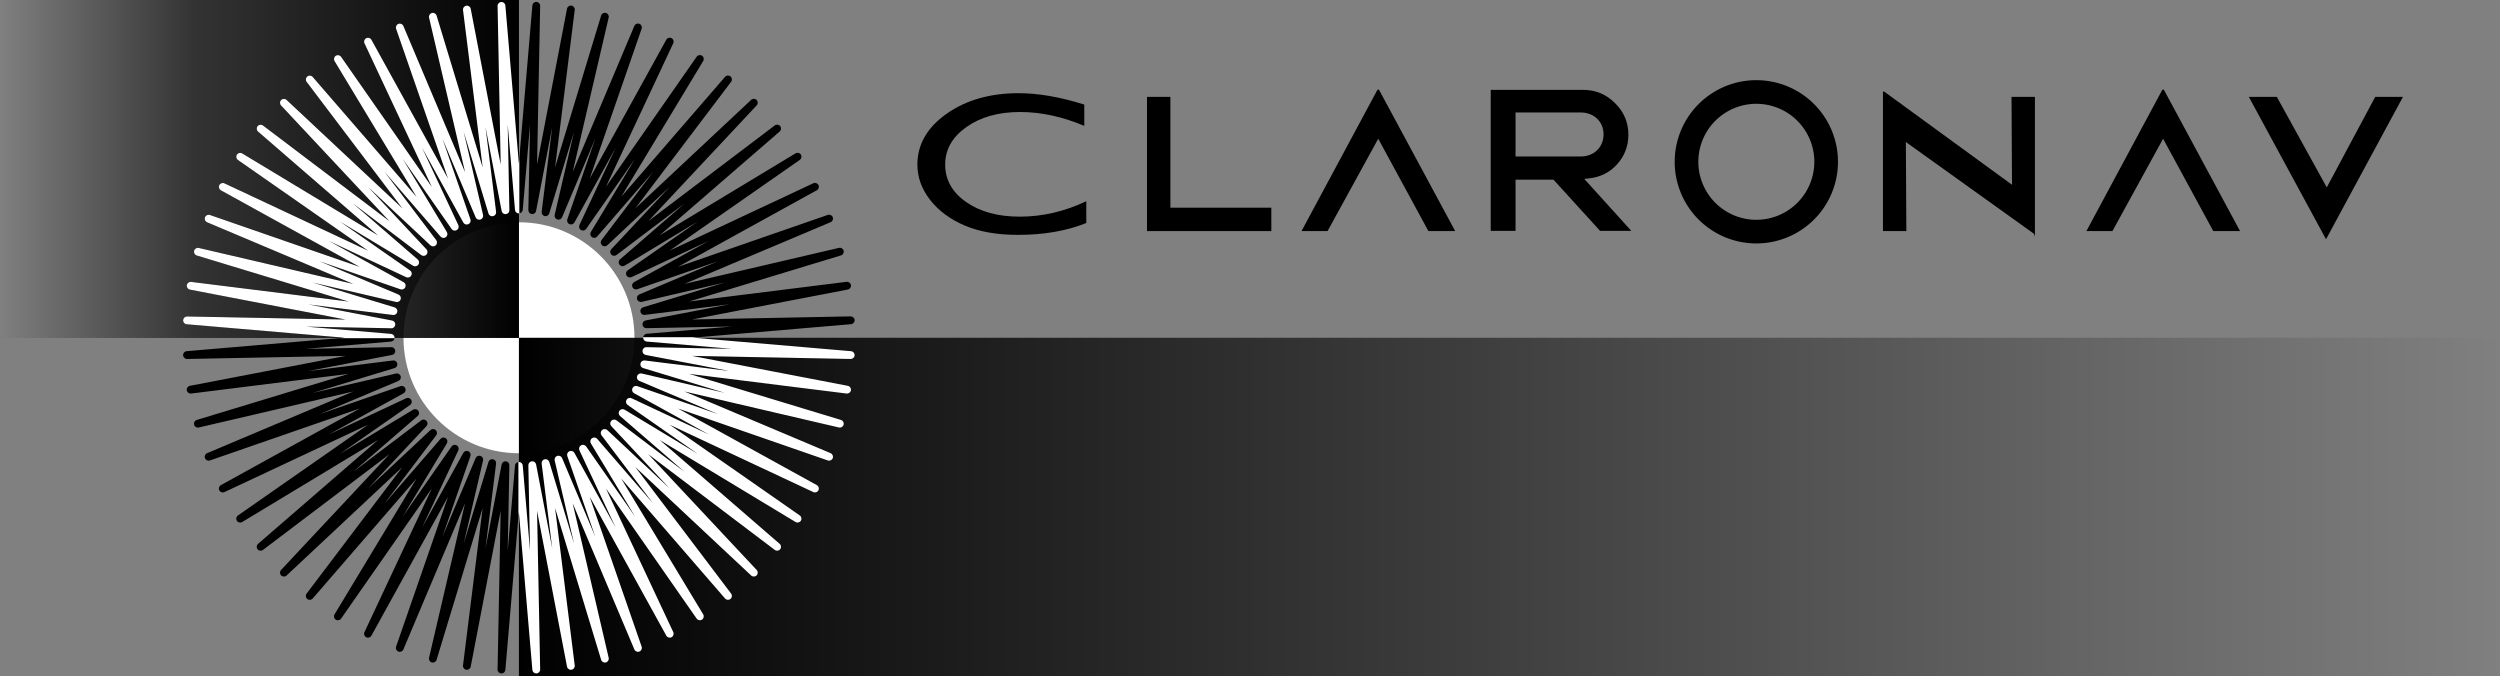
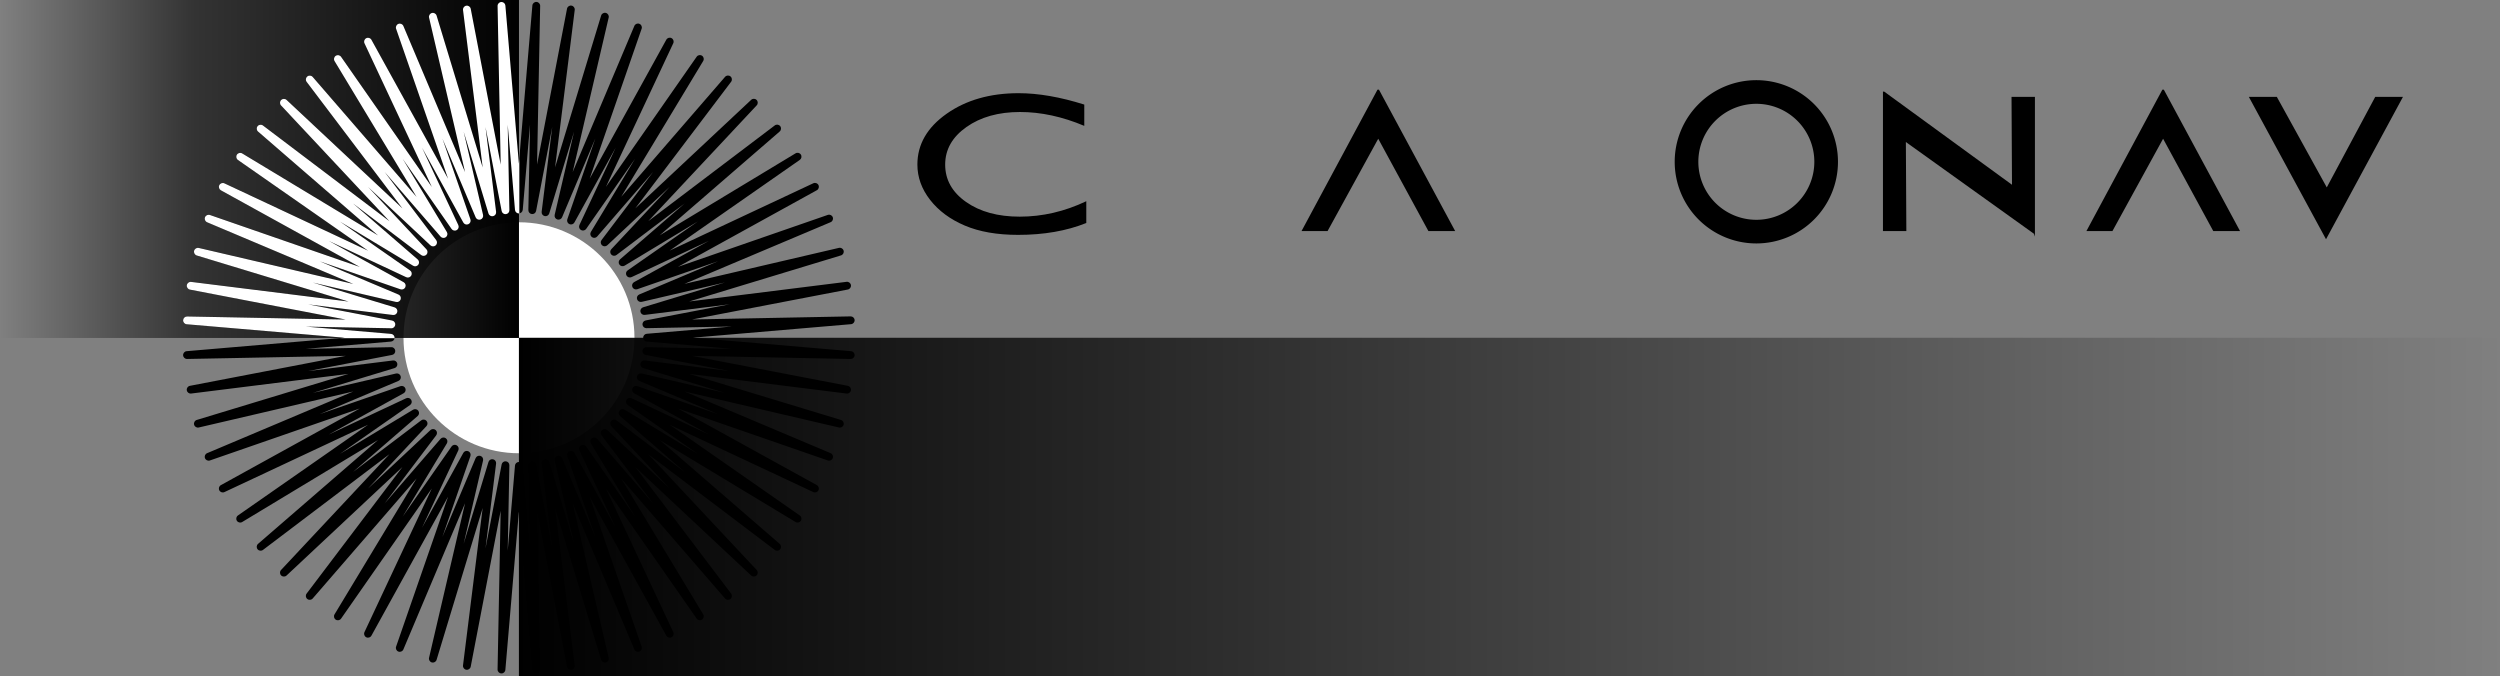
<svg xmlns="http://www.w3.org/2000/svg" xmlns:xlink="http://www.w3.org/1999/xlink" viewBox="0 0 2998.138 811.218" xml:space="preserve" id="svg2" version="1.1">
  <rect x="0" y="0" width="2998.138" height="811.218" fill="#808080" stroke="none" />
  <defs id="defs6">
    <linearGradient id="linearGradient40">
      <stop style="stop-color:#000000;stop-opacity:1;" offset="0" id="stop40" />
      <stop style="stop-color:#000000;stop-opacity:0;" offset="1" id="stop41" />
    </linearGradient>
    <linearGradient id="linearGradient38">
      <stop style="stop-color:#000000;stop-opacity:0;" offset="0" id="stop38" />
      <stop style="stop-color:#000000;stop-opacity:0.6;" offset="0.374" id="stop43" />
      <stop style="stop-color:#000000;stop-opacity:1;" offset="1" id="stop39" />
    </linearGradient>
    <clipPath clipPathUnits="userSpaceOnUse" id="clipPath20">
-       <rect style="mix-blend-mode:normal;fill:#0000ff;stroke-width:1.595" id="rect20" width="254.519" height="186.542" x="-0.175" y="-47.913" transform="scale(1,-1)" />
-     </clipPath>
+       </clipPath>
    <linearGradient xlink:href="#linearGradient38" id="linearGradient39" x1="0.263" y1="202.392" x2="621.611" y2="202.392" gradientUnits="userSpaceOnUse" gradientTransform="matrix(1.002,0,0,1.003,-0.263,-0.252)" />
    <linearGradient xlink:href="#linearGradient40" id="linearGradient41" x1="621.481" y1="607.988" x2="2998.402" y2="607.988" gradientUnits="userSpaceOnUse" gradientTransform="matrix(1,0,0,0.998,1.102,1.364)" />
    <clipPath clipPathUnits="userSpaceOnUse" id="clipPath20-5">
      <rect style="mix-blend-mode:normal;fill:#0000ff;stroke-width:1.595" id="rect20-3" width="254.519" height="186.542" x="-0.175" y="-47.913" transform="scale(1,-1)" />
    </clipPath>
  </defs>
  <circle style="fill:#ffffff;fill-opacity:1;stroke:none;stroke-width:1.235" id="path43-1" cx="622.388" cy="405.066" r="138.5" />
  <rect style="fill:url(#linearGradient41);stroke:none;stroke-width:14.457" id="rect39" width="2375.839" height="406.152" x="622.3" y="405.066" />
  <rect style="fill:url(#linearGradient39);stroke:none;stroke-width:1.165" id="rect36" width="622.37" height="405.303" x="-8.765638e-09" y="0" />
  <g id="g40" transform="matrix(3.123,0,0,-3.123,622.249,554.028)">
    <path id="path42" d="M 0,0 C 0.779,0 1.429,-0.596 1.494,-1.373 L 4.287,-34.076 3.646,-1.259 c -0.014,0.779 0.569,1.439 1.343,1.521 0.79,0.08 1.484,-0.445 1.63,-1.209 l 6.196,-32.23 -4.067,32.567 c -0.097,0.773 0.414,1.491 1.177,1.653 0.76,0.159 1.52,-0.286 1.747,-1.031 l 9.53,-31.405 -7.449,31.962 c -0.177,0.759 0.257,1.527 0.997,1.767 0.747,0.24 1.543,-0.126 1.846,-0.843 L 29.355,-28.741 18.607,2.265 c -0.255,0.736 0.096,1.545 0.807,1.861 0.714,0.319 1.548,0.037 1.924,-0.645 L 37.191,-25.259 23.258,4.459 c -0.33,0.706 -0.067,1.547 0.608,1.936 0.675,0.391 1.535,0.198 1.981,-0.441 L 44.617,-20.972 27.654,7.127 c -0.402,0.667 -0.227,1.532 0.403,1.989 0.631,0.458 1.506,0.357 2.015,-0.231 L 51.547,-15.923 31.746,10.24 c -0.47,0.621 -0.387,1.499 0.192,2.02 0.581,0.521 1.461,0.513 2.03,-0.02 l 23.96,-22.436 -22.436,23.96 c -0.532,0.569 -0.541,1.45 -0.019,2.029 0.519,0.579 1.398,0.663 2.019,0.193 L 63.663,-3.821 38.849,17.66 c -0.589,0.51 -0.69,1.386 -0.233,2.016 0.458,0.63 1.322,0.804 1.989,0.403 L 68.702,3.117 41.779,21.886 c -0.639,0.445 -0.831,1.305 -0.441,1.98 0.39,0.675 1.23,0.941 1.935,0.608 l 29.711,-13.93 -28.733,15.85 c -0.682,0.377 -0.963,1.212 -0.646,1.923 0.318,0.712 1.125,1.061 1.862,0.808 l 31.01,-10.75 -30.238,12.762 c -0.718,0.302 -1.084,1.104 -0.843,1.845 0.241,0.741 1.012,1.171 1.767,0.997 L 79.125,26.53 47.721,36.061 c -0.745,0.226 -1.194,0.985 -1.032,1.747 0.162,0.761 0.886,1.273 1.653,1.176 L 80.91,34.917 48.68,41.113 c -0.765,0.147 -1.29,0.855 -1.209,1.63 0.082,0.774 0.761,1.392 1.521,1.342 l 32.812,-0.64 -32.7,2.792 c -0.775,0.067 -1.372,0.716 -1.372,1.495 0,0.779 0.597,1.428 1.372,1.495 l 32.7,2.792 -32.812,-0.641 c -0.756,-0.025 -1.439,0.569 -1.521,1.343 -0.081,0.775 0.444,1.483 1.209,1.63 l 32.23,6.196 -32.568,-4.068 c -0.778,-0.095 -1.491,0.416 -1.653,1.177 -0.162,0.762 0.287,1.521 1.032,1.747 l 31.405,9.531 -31.963,-7.45 c -0.755,-0.176 -1.526,0.256 -1.767,0.998 -0.241,0.741 0.125,1.542 0.843,1.845 L 76.477,77.088 45.467,66.339 c -0.736,-0.255 -1.544,0.096 -1.862,0.807 -0.317,0.712 -0.036,1.547 0.646,1.924 L 72.984,84.919 43.273,70.99 c -0.705,-0.332 -1.545,-0.067 -1.935,0.608 -0.39,0.674 -0.198,1.535 0.441,1.98 L 68.702,92.347 40.605,75.385 c -0.668,-0.402 -1.531,-0.227 -1.989,0.403 -0.457,0.63 -0.356,1.506 0.233,2.016 L 63.663,99.285 37.492,79.478 c -0.622,-0.469 -1.501,-0.385 -2.019,0.192 -0.522,0.58 -0.513,1.461 0.019,2.03 l 22.436,23.96 -23.96,-22.436 c -0.57,-0.534 -1.45,-0.54 -2.03,-0.02 -0.579,0.521 -0.662,1.399 -0.192,2.02 L 51.548,111.387 30.072,86.579 c -0.508,-0.589 -1.384,-0.69 -2.015,-0.231 -0.63,0.457 -0.805,1.321 -0.403,1.988 l 16.963,28.1 -18.77,-26.926 c -0.446,-0.639 -1.306,-0.832 -1.981,-0.441 -0.675,0.389 -0.938,1.23 -0.608,1.935 L 37.191,120.723 21.338,91.983 C 20.963,91.3 20.13,91.018 19.414,91.337 c -0.711,0.317 -1.062,1.126 -0.807,1.862 L 29.355,124.205 16.596,93.971 c -0.303,-0.717 -1.1,-1.084 -1.846,-0.844 -0.74,0.241 -1.174,1.009 -0.997,1.768 l 7.449,31.961 -9.53,-31.404 C 11.445,94.706 10.685,94.256 9.925,94.42 9.162,94.583 8.651,95.301 8.748,96.074 l 4.067,32.567 -6.196,-32.23 C 6.472,95.646 5.777,95.112 4.989,95.202 4.215,95.284 3.632,95.944 3.646,96.723 L 4.287,129.54 1.494,96.836 C 1.429,96.06 0.779,95.464 0,95.464 c -0.779,0 -1.429,0.596 -1.494,1.372 l -2.792,32.695 0.64,-32.808 c 0.015,-0.779 -0.568,-1.439 -1.342,-1.521 -0.788,-0.091 -1.483,0.444 -1.63,1.209 l -6.196,32.23 4.067,-32.567 c 0.097,-0.773 -0.414,-1.491 -1.177,-1.654 -0.758,-0.161 -1.519,0.286 -1.747,1.032 l -9.53,31.405 7.449,-31.962 c 0.177,-0.759 -0.257,-1.527 -0.997,-1.768 -0.745,-0.241 -1.543,0.126 -1.846,0.844 l -12.762,30.241 10.75,-31.013 c 0.255,-0.736 -0.096,-1.545 -0.807,-1.862 -0.716,-0.317 -1.549,-0.036 -1.924,0.646 l -15.85,28.733 13.931,-29.712 c 0.33,-0.705 0.067,-1.546 -0.608,-1.935 -0.674,-0.391 -1.535,-0.198 -1.981,0.441 l -18.77,26.926 16.963,-28.1 c 0.402,-0.667 0.227,-1.531 -0.403,-1.988 -0.631,-0.458 -1.506,-0.357 -2.015,0.231 l -21.48,24.813 19.805,-26.168 c 0.47,-0.621 0.387,-1.499 -0.192,-2.02 -0.581,-0.521 -1.461,-0.514 -2.03,0.02 L -57.923,105.655 -35.491,81.7 c 0.532,-0.569 0.541,-1.45 0.019,-2.03 -0.519,-0.578 -1.399,-0.662 -2.019,-0.192 l -26.171,19.807 24.814,-21.481 c 0.589,-0.51 0.691,-1.386 0.233,-2.016 -0.458,-0.63 -1.32,-0.807 -1.989,-0.403 l -28.097,16.962 26.923,-18.769 c 0.639,-0.445 0.831,-1.306 0.441,-1.98 -0.391,-0.675 -1.231,-0.94 -1.935,-0.608 L -72.984,84.919 -44.25,69.07 c 0.682,-0.377 0.963,-1.212 0.646,-1.924 -0.317,-0.711 -1.125,-1.062 -1.862,-0.807 l -31.013,10.75 30.24,-12.762 c 0.718,-0.303 1.084,-1.104 0.843,-1.845 -0.241,-0.742 -1.009,-1.174 -1.767,-0.998 l -31.96,7.449 31.403,-9.53 c 0.745,-0.226 1.194,-0.985 1.032,-1.747 -0.163,-0.761 -0.877,-1.277 -1.653,-1.177 l -32.568,4.068 32.23,-6.196 c 0.765,-0.147 1.29,-0.855 1.209,-1.63 -0.082,-0.774 -0.722,-1.366 -1.521,-1.343 l -32.812,0.641 32.699,-2.792 c 0.776,-0.067 1.373,-0.716 1.373,-1.495 0,-0.779 -0.597,-1.428 -1.373,-1.495 l -32.699,-2.792 32.812,0.64 c 0.803,0.047 1.439,-0.568 1.521,-1.342 0.081,-0.775 -0.444,-1.483 -1.209,-1.63 l -32.23,-6.196 32.568,4.067 c 0.765,0.102 1.49,-0.414 1.653,-1.176 0.162,-0.762 -0.287,-1.521 -1.032,-1.747 l -31.403,-9.53 31.96,7.448 c 0.756,0.174 1.526,-0.256 1.767,-0.997 0.241,-0.741 -0.125,-1.543 -0.843,-1.845 l -30.24,-12.762 31.013,10.75 c 0.737,0.253 1.545,-0.096 1.862,-0.808 0.317,-0.711 0.036,-1.546 -0.646,-1.923 l -28.734,-15.85 29.712,13.93 c 0.704,0.333 1.544,0.067 1.935,-0.608 0.39,-0.675 0.198,-1.535 -0.441,-1.98 L -68.701,3.117 -40.604,20.079 c 0.667,0.403 1.53,0.228 1.989,-0.403 0.458,-0.63 0.356,-1.506 -0.233,-2.016 l -24.814,-21.481 26.171,19.807 c 0.62,0.471 1.5,0.386 2.019,-0.193 0.522,-0.579 0.513,-1.46 -0.019,-2.029 l -22.432,-23.955 23.955,22.431 c 0.57,0.534 1.45,0.54 2.03,0.02 0.579,-0.521 0.662,-1.399 0.192,-2.02 l -19.805,-26.168 21.48,24.813 c 0.509,0.588 1.384,0.689 2.015,0.231 0.63,-0.457 0.805,-1.322 0.403,-1.989 l -16.963,-28.099 18.77,26.926 c 0.446,0.639 1.307,0.832 1.981,0.441 0.675,-0.389 0.938,-1.23 0.608,-1.936 l -13.931,-29.711 15.85,28.733 c 0.376,0.682 1.211,0.962 1.924,0.645 0.711,-0.316 1.062,-1.125 0.807,-1.861 l -10.75,-31.014 12.762,30.242 c 0.303,0.717 1.1,1.084 1.846,0.843 0.74,-0.24 1.174,-1.008 0.997,-1.767 l -7.449,-31.962 9.53,31.405 c 0.226,0.745 0.988,1.194 1.747,1.031 0.763,-0.162 1.274,-0.88 1.177,-1.653 l -4.067,-32.567 6.196,32.23 c 0.146,0.764 0.84,1.291 1.63,1.209 0.774,-0.082 1.357,-0.742 1.342,-1.521 l -0.64,-32.808 2.792,32.694 C -1.429,-0.596 -0.779,0 0,0 m 6.678,-81.202 c -0.775,0 -1.427,0.593 -1.493,1.373 l -5.185,60.7 -5.184,-60.7 c -0.068,-0.807 -0.763,-1.417 -1.572,-1.371 -0.808,0.043 -1.437,0.719 -1.422,1.528 l 1.19,60.911 -11.501,-59.828 c -0.154,-0.795 -0.913,-1.324 -1.707,-1.198 -0.8,0.126 -1.355,0.864 -1.254,1.667 l 7.55,60.453 -17.692,-58.297 c -0.235,-0.775 -1.045,-1.224 -1.824,-1.014 -0.781,0.21 -1.256,1.001 -1.072,1.79 l 13.828,59.332 -23.689,-56.128 c -0.315,-0.747 -1.169,-1.107 -1.919,-0.817 -0.755,0.29 -1.145,1.127 -0.879,1.891 l 19.953,57.562 -29.425,-53.345 c -0.391,-0.708 -1.275,-0.978 -1.994,-0.612 -0.722,0.367 -1.022,1.241 -0.678,1.973 l 25.861,55.162 -34.84,-49.977 c -0.462,-0.665 -1.367,-0.843 -2.047,-0.4 -0.679,0.44 -0.885,1.34 -0.467,2.033 l 31.485,52.156 -39.874,-46.062 c -0.529,-0.612 -1.449,-0.694 -2.078,-0.184 -0.629,0.509 -0.74,1.425 -0.252,2.071 l 36.765,48.578 -44.469,-41.641 c -0.591,-0.553 -1.515,-0.538 -2.086,0.034 -0.572,0.573 -0.588,1.496 -0.034,2.086 l 41.64,44.47 -48.578,-36.765 c -0.645,-0.489 -1.562,-0.377 -2.071,0.252 -0.509,0.629 -0.428,1.549 0.185,2.079 l 46.061,39.873 -52.156,-31.486 c -0.692,-0.417 -1.593,-0.212 -2.033,0.468 -0.442,0.678 -0.264,1.584 0.4,2.047 l 49.977,34.84 -55.161,-25.861 c -0.733,-0.344 -1.606,-0.045 -1.974,0.677 -0.367,0.721 -0.096,1.603 0.612,1.994 l 53.346,29.426 -57.563,-19.955 c -0.762,-0.265 -1.601,0.125 -1.891,0.88 -0.29,0.756 0.071,1.605 0.817,1.92 l 56.129,23.688 -59.332,-13.827 c -0.789,-0.184 -1.58,0.291 -1.79,1.072 -0.209,0.782 0.239,1.589 1.014,1.824 l 58.297,17.691 -60.454,-7.55 c -0.788,-0.101 -1.541,0.454 -1.667,1.254 -0.127,0.799 0.404,1.555 1.199,1.708 l 59.826,11.5 -60.91,-1.189 c -0.778,-0.028 -1.486,0.613 -1.528,1.421 -0.042,0.808 0.565,1.504 1.37,1.573 l 60.703,5.184 -60.703,5.184 c -0.805,0.069 -1.412,0.765 -1.37,1.573 0.042,0.808 0.76,1.465 1.528,1.421 l 60.91,-1.189 -59.826,11.5 c -0.795,0.153 -1.326,0.909 -1.199,1.708 0.126,0.8 0.879,1.351 1.667,1.254 l 60.454,-7.55 -58.297,17.691 c -0.775,0.235 -1.223,1.042 -1.014,1.823 0.21,0.782 0.993,1.257 1.79,1.073 l 59.332,-13.827 -56.129,23.688 c -0.746,0.315 -1.107,1.164 -0.817,1.919 0.29,0.756 1.129,1.144 1.891,0.88 l 57.563,-19.954 -53.346,29.426 c -0.708,0.391 -0.979,1.273 -0.612,1.994 0.368,0.721 1.242,1.02 1.974,0.677 l 55.161,-25.861 -49.977,34.84 c -0.664,0.463 -0.842,1.369 -0.4,2.047 0.44,0.68 1.341,0.885 2.033,0.468 l 52.156,-31.486 -46.061,39.873 c -0.613,0.53 -0.694,1.45 -0.185,2.078 0.509,0.629 1.426,0.741 2.071,0.253 l 48.578,-36.765 -41.64,44.47 c -0.554,0.59 -0.538,1.513 0.034,2.085 0.571,0.574 1.495,0.587 2.086,0.035 l 44.469,-41.641 -36.765,48.578 c -0.488,0.646 -0.377,1.562 0.252,2.071 0.629,0.51 1.549,0.428 2.078,-0.184 l 39.874,-46.062 -31.485,52.156 c -0.418,0.693 -0.212,1.593 0.467,2.033 0.677,0.442 1.585,0.264 2.047,-0.4 l 34.84,-49.977 -25.861,55.161 c -0.344,0.733 -0.044,1.606 0.678,1.974 0.72,0.368 1.603,0.097 1.994,-0.612 l 29.425,-53.345 -19.953,57.562 c -0.266,0.764 0.124,1.601 0.879,1.891 0.75,0.29 1.604,-0.071 1.919,-0.817 l 23.689,-56.128 -13.828,59.332 c -0.184,0.788 0.291,1.58 1.072,1.789 0.78,0.21 1.589,-0.238 1.824,-1.013 l 17.692,-58.298 -7.55,60.454 c -0.101,0.803 0.454,1.541 1.254,1.667 0.796,0.128 1.553,-0.404 1.707,-1.198 l 11.501,-59.828 -1.19,60.911 c -0.015,0.809 0.614,1.485 1.422,1.528 0.808,0.031 1.504,-0.565 1.572,-1.371 l 5.184,-60.7 5.185,60.7 c 0.068,0.806 0.776,1.413 1.572,1.371 0.808,-0.043 1.437,-0.719 1.422,-1.528 l -1.19,-60.911 11.501,59.828 c 0.153,0.795 0.914,1.327 1.707,1.198 0.8,-0.126 1.355,-0.864 1.254,-1.667 l -7.55,-60.454 17.692,58.298 c 0.235,0.774 1.044,1.224 1.824,1.013 0.781,-0.209 1.256,-1.001 1.072,-1.789 L 20.661,111.32 44.35,167.448 c 0.315,0.746 1.171,1.107 1.919,0.817 0.755,-0.29 1.145,-1.127 0.879,-1.891 L 27.194,108.812 56.62,162.157 c 0.39,0.708 1.273,0.981 1.994,0.612 0.722,-0.368 1.021,-1.241 0.678,-1.974 l -25.861,-55.161 34.84,49.977 c 0.462,0.664 1.366,0.842 2.047,0.4 0.679,-0.44 0.885,-1.34 0.467,-2.033 L 39.3,101.822 79.174,147.884 c 0.529,0.612 1.449,0.694 2.078,0.184 0.629,-0.509 0.74,-1.425 0.252,-2.071 L 44.738,97.419 89.208,139.06 c 0.592,0.553 1.515,0.538 2.086,-0.035 0.572,-0.572 0.588,-1.495 0.034,-2.085 l -41.64,-44.47 48.578,36.765 c 0.645,0.488 1.562,0.377 2.071,-0.253 0.509,-0.628 0.428,-1.548 -0.185,-2.078 l -46.061,-39.873 52.156,31.486 c 0.691,0.416 1.593,0.212 2.033,-0.468 0.442,-0.678 0.264,-1.584 -0.4,-2.047 l -49.977,-34.84 55.16,25.861 c 0.733,0.344 1.606,0.045 1.974,-0.677 0.367,-0.721 0.096,-1.603 -0.612,-1.994 L 61.079,74.926 118.643,94.88 c 0.763,0.264 1.601,-0.124 1.891,-0.88 0.29,-0.755 -0.071,-1.604 -0.817,-1.919 L 63.588,68.393 122.92,82.22 c 0.79,0.183 1.58,-0.291 1.79,-1.073 0.209,-0.781 -0.239,-1.588 -1.014,-1.823 l -58.297,-17.691 60.453,7.55 c 0.791,0.097 1.541,-0.454 1.667,-1.254 0.127,-0.799 -0.403,-1.555 -1.198,-1.708 l -59.827,-11.5 60.911,1.189 c 0.01,0 0.02,0 0.03,0 0.796,0 1.456,-0.623 1.498,-1.421 0.042,-0.808 -0.565,-1.505 -1.371,-1.573 l -60.701,-5.184 60.701,-5.184 c 0.806,-0.069 1.413,-0.765 1.371,-1.573 -0.042,-0.798 -0.703,-1.422 -1.498,-1.422 -0.01,0 -0.02,0 -0.03,0.001 l -60.91,1.189 59.826,-11.5 c 0.795,-0.153 1.325,-0.909 1.198,-1.708 -0.126,-0.8 -0.876,-1.355 -1.667,-1.254 l -60.453,7.55 58.297,-17.691 c 0.775,-0.236 1.223,-1.042 1.014,-1.824 -0.21,-0.782 -0.994,-1.255 -1.79,-1.073 L 63.588,27.071 119.717,3.383 c 0.746,-0.315 1.107,-1.164 0.817,-1.92 -0.29,-0.755 -1.128,-1.145 -1.891,-0.88 L 61.079,20.538 114.425,-8.888 c 0.708,-0.391 0.979,-1.273 0.612,-1.994 -0.368,-0.722 -1.24,-1.021 -1.974,-0.677 l -55.16,25.861 49.977,-34.84 c 0.664,-0.463 0.842,-1.369 0.4,-2.047 -0.441,-0.68 -1.343,-0.884 -2.033,-0.468 L 54.091,8.433 100.152,-31.44 c 0.613,-0.53 0.694,-1.45 0.185,-2.079 -0.509,-0.628 -1.426,-0.741 -2.071,-0.252 l -48.578,36.765 41.64,-44.47 c 0.554,-0.59 0.538,-1.513 -0.034,-2.086 -0.572,-0.572 -1.496,-0.586 -2.086,-0.034 L 44.737,-1.955 81.503,-50.533 c 0.488,-0.646 0.377,-1.562 -0.252,-2.071 -0.629,-0.51 -1.549,-0.428 -2.078,0.184 L 39.3,-6.359 70.785,-58.514 c 0.418,-0.693 0.212,-1.593 -0.467,-2.033 -0.678,-0.443 -1.585,-0.265 -2.047,0.4 l -34.84,49.977 25.861,-55.162 c 0.343,-0.732 0.044,-1.606 -0.678,-1.973 -0.72,-0.367 -1.603,-0.097 -1.994,0.612 L 27.194,-13.348 47.148,-70.91 c 0.266,-0.764 -0.124,-1.601 -0.879,-1.891 -0.751,-0.292 -1.604,0.072 -1.919,0.817 l -23.689,56.128 13.828,-59.332 c 0.184,-0.789 -0.291,-1.58 -1.072,-1.79 -0.779,-0.211 -1.588,0.238 -1.824,1.014 l -17.692,58.297 7.55,-60.453 c 0.101,-0.803 -0.454,-1.541 -1.254,-1.667 -0.8,-0.124 -1.553,0.404 -1.707,1.198 L 6.989,-18.761 8.179,-79.672 C 8.194,-80.481 7.565,-81.157 6.757,-81.2 6.73,-81.201 6.704,-81.202 6.678,-81.202" />
  </g>
  <g transform="matrix(3.123,0,0,-3.123,622.249,554.027)" id="g40-9-0" clip-path="url(#clipPath20)">
    <path id="path42-8-3" d="M 0,0 C 0.779,0 1.429,-0.596 1.494,-1.373 L 4.287,-34.076 3.646,-1.259 c -0.014,0.779 0.569,1.439 1.343,1.521 0.79,0.08 1.484,-0.445 1.63,-1.209 l 6.196,-32.23 -4.067,32.567 c -0.097,0.773 0.414,1.491 1.177,1.653 0.76,0.159 1.52,-0.286 1.747,-1.031 l 9.53,-31.405 -7.449,31.962 c -0.177,0.759 0.257,1.527 0.997,1.767 0.747,0.24 1.543,-0.126 1.846,-0.843 L 29.355,-28.741 18.607,2.265 c -0.255,0.736 0.096,1.545 0.807,1.861 0.714,0.319 1.548,0.037 1.924,-0.645 L 37.191,-25.259 23.258,4.459 c -0.33,0.706 -0.067,1.547 0.608,1.936 0.675,0.391 1.535,0.198 1.981,-0.441 L 44.617,-20.972 27.654,7.127 c -0.402,0.667 -0.227,1.532 0.403,1.989 0.631,0.458 1.506,0.357 2.015,-0.231 L 51.547,-15.923 31.746,10.24 c -0.47,0.621 -0.387,1.499 0.192,2.02 0.581,0.521 1.461,0.513 2.03,-0.02 l 23.96,-22.436 -22.436,23.96 c -0.532,0.569 -0.541,1.45 -0.019,2.029 0.519,0.579 1.398,0.663 2.019,0.193 L 63.663,-3.821 38.849,17.66 c -0.589,0.51 -0.69,1.386 -0.233,2.016 0.458,0.63 1.322,0.804 1.989,0.403 L 68.702,3.117 41.779,21.886 c -0.639,0.445 -0.831,1.305 -0.441,1.98 0.39,0.675 1.23,0.941 1.935,0.608 l 29.711,-13.93 -28.733,15.85 c -0.682,0.377 -0.963,1.212 -0.646,1.923 0.318,0.712 1.125,1.061 1.862,0.808 l 31.01,-10.75 -30.238,12.762 c -0.718,0.302 -1.084,1.104 -0.843,1.845 0.241,0.741 1.012,1.171 1.767,0.997 L 79.125,26.53 47.721,36.061 c -0.745,0.226 -1.194,0.985 -1.032,1.747 0.162,0.761 0.886,1.273 1.653,1.176 L 80.91,34.917 48.68,41.113 c -0.765,0.147 -1.29,0.855 -1.209,1.63 0.082,0.774 0.761,1.392 1.521,1.342 l 32.812,-0.64 -32.7,2.792 c -0.775,0.067 -1.372,0.716 -1.372,1.495 0,0.779 0.597,1.428 1.372,1.495 l 32.7,2.792 -32.812,-0.641 c -0.756,-0.025 -1.439,0.569 -1.521,1.343 -0.081,0.775 0.444,1.483 1.209,1.63 l 32.23,6.196 -32.568,-4.068 c -0.778,-0.095 -1.491,0.416 -1.653,1.177 -0.162,0.762 0.287,1.521 1.032,1.747 l 31.405,9.531 -31.963,-7.45 c -0.755,-0.176 -1.526,0.256 -1.767,0.998 -0.241,0.741 0.125,1.542 0.843,1.845 L 76.477,77.088 45.467,66.339 c -0.736,-0.255 -1.544,0.096 -1.862,0.807 -0.317,0.712 -0.036,1.547 0.646,1.924 L 72.984,84.919 43.273,70.99 c -0.705,-0.332 -1.545,-0.067 -1.935,0.608 -0.39,0.674 -0.198,1.535 0.441,1.98 L 68.702,92.347 40.605,75.385 c -0.668,-0.402 -1.531,-0.227 -1.989,0.403 -0.457,0.63 -0.356,1.506 0.233,2.016 L 63.663,99.285 37.492,79.478 c -0.622,-0.469 -1.501,-0.385 -2.019,0.192 -0.522,0.58 -0.513,1.461 0.019,2.03 l 22.436,23.96 -23.96,-22.436 c -0.57,-0.534 -1.45,-0.54 -2.03,-0.02 -0.579,0.521 -0.662,1.399 -0.192,2.02 L 51.548,111.387 30.072,86.579 c -0.508,-0.589 -1.384,-0.69 -2.015,-0.231 -0.63,0.457 -0.805,1.321 -0.403,1.988 l 16.963,28.1 -18.77,-26.926 c -0.446,-0.639 -1.306,-0.832 -1.981,-0.441 -0.675,0.389 -0.938,1.23 -0.608,1.935 L 37.191,120.723 21.338,91.983 C 20.963,91.3 20.13,91.018 19.414,91.337 c -0.711,0.317 -1.062,1.126 -0.807,1.862 L 29.355,124.205 16.596,93.971 c -0.303,-0.717 -1.1,-1.084 -1.846,-0.844 -0.74,0.241 -1.174,1.009 -0.997,1.768 l 7.449,31.961 -9.53,-31.404 C 11.445,94.706 10.685,94.256 9.925,94.42 9.162,94.583 8.651,95.301 8.748,96.074 l 4.067,32.567 -6.196,-32.23 C 6.472,95.646 5.777,95.112 4.989,95.202 4.215,95.284 3.632,95.944 3.646,96.723 L 4.287,129.54 1.494,96.836 C 1.429,96.06 0.779,95.464 0,95.464 c -0.779,0 -1.429,0.596 -1.494,1.372 l -2.792,32.695 0.64,-32.808 c 0.015,-0.779 -0.568,-1.439 -1.342,-1.521 -0.788,-0.091 -1.483,0.444 -1.63,1.209 l -6.196,32.23 4.067,-32.567 c 0.097,-0.773 -0.414,-1.491 -1.177,-1.654 -0.758,-0.161 -1.519,0.286 -1.747,1.032 l -9.53,31.405 7.449,-31.962 c 0.177,-0.759 -0.257,-1.527 -0.997,-1.768 -0.745,-0.241 -1.543,0.126 -1.846,0.844 l -12.762,30.241 10.75,-31.013 c 0.255,-0.736 -0.096,-1.545 -0.807,-1.862 -0.716,-0.317 -1.549,-0.036 -1.924,0.646 l -15.85,28.733 13.931,-29.712 c 0.33,-0.705 0.067,-1.546 -0.608,-1.935 -0.674,-0.391 -1.535,-0.198 -1.981,0.441 l -18.77,26.926 16.963,-28.1 c 0.402,-0.667 0.227,-1.531 -0.403,-1.988 -0.631,-0.458 -1.506,-0.357 -2.015,0.231 l -21.48,24.813 19.805,-26.168 c 0.47,-0.621 0.387,-1.499 -0.192,-2.02 -0.581,-0.521 -1.461,-0.514 -2.03,0.02 L -57.923,105.655 -35.491,81.7 c 0.532,-0.569 0.541,-1.45 0.019,-2.03 -0.519,-0.578 -1.399,-0.662 -2.019,-0.192 l -26.171,19.807 24.814,-21.481 c 0.589,-0.51 0.691,-1.386 0.233,-2.016 -0.458,-0.63 -1.32,-0.807 -1.989,-0.403 l -28.097,16.962 26.923,-18.769 c 0.639,-0.445 0.831,-1.306 0.441,-1.98 -0.391,-0.675 -1.231,-0.94 -1.935,-0.608 L -72.984,84.919 -44.25,69.07 c 0.682,-0.377 0.963,-1.212 0.646,-1.924 -0.317,-0.711 -1.125,-1.062 -1.862,-0.807 l -31.013,10.75 30.24,-12.762 c 0.718,-0.303 1.084,-1.104 0.843,-1.845 -0.241,-0.742 -1.009,-1.174 -1.767,-0.998 l -31.96,7.449 31.403,-9.53 c 0.745,-0.226 1.194,-0.985 1.032,-1.747 -0.163,-0.761 -0.877,-1.277 -1.653,-1.177 l -32.568,4.068 32.23,-6.196 c 0.765,-0.147 1.29,-0.855 1.209,-1.63 -0.082,-0.774 -0.722,-1.366 -1.521,-1.343 l -32.812,0.641 32.699,-2.792 c 0.776,-0.067 1.373,-0.716 1.373,-1.495 0,-0.779 -0.597,-1.428 -1.373,-1.495 l -32.699,-2.792 32.812,0.64 c 0.803,0.047 1.439,-0.568 1.521,-1.342 0.081,-0.775 -0.444,-1.483 -1.209,-1.63 l -32.23,-6.196 32.568,4.067 c 0.765,0.102 1.49,-0.414 1.653,-1.176 0.162,-0.762 -0.287,-1.521 -1.032,-1.747 l -31.403,-9.53 31.96,7.448 c 0.756,0.174 1.526,-0.256 1.767,-0.997 0.241,-0.741 -0.125,-1.543 -0.843,-1.845 l -30.24,-12.762 31.013,10.75 c 0.737,0.253 1.545,-0.096 1.862,-0.808 0.317,-0.711 0.036,-1.546 -0.646,-1.923 l -28.734,-15.85 29.712,13.93 c 0.704,0.333 1.544,0.067 1.935,-0.608 0.39,-0.675 0.198,-1.535 -0.441,-1.98 L -68.701,3.117 -40.604,20.079 c 0.667,0.403 1.53,0.228 1.989,-0.403 0.458,-0.63 0.356,-1.506 -0.233,-2.016 l -24.814,-21.481 26.171,19.807 c 0.62,0.471 1.5,0.386 2.019,-0.193 0.522,-0.579 0.513,-1.46 -0.019,-2.029 l -22.432,-23.955 23.955,22.431 c 0.57,0.534 1.45,0.54 2.03,0.02 0.579,-0.521 0.662,-1.399 0.192,-2.02 l -19.805,-26.168 21.48,24.813 c 0.509,0.588 1.384,0.689 2.015,0.231 0.63,-0.457 0.805,-1.322 0.403,-1.989 l -16.963,-28.099 18.77,26.926 c 0.446,0.639 1.307,0.832 1.981,0.441 0.675,-0.389 0.938,-1.23 0.608,-1.936 l -13.931,-29.711 15.85,28.733 c 0.376,0.682 1.211,0.962 1.924,0.645 0.711,-0.316 1.062,-1.125 0.807,-1.861 l -10.75,-31.014 12.762,30.242 c 0.303,0.717 1.1,1.084 1.846,0.843 0.74,-0.24 1.174,-1.008 0.997,-1.767 l -7.449,-31.962 9.53,31.405 c 0.226,0.745 0.988,1.194 1.747,1.031 0.763,-0.162 1.274,-0.88 1.177,-1.653 l -4.067,-32.567 6.196,32.23 c 0.146,0.764 0.84,1.291 1.63,1.209 0.774,-0.082 1.357,-0.742 1.342,-1.521 l -0.64,-32.808 2.792,32.694 C -1.429,-0.596 -0.779,0 0,0 m 6.678,-81.202 c -0.775,0 -1.427,0.593 -1.493,1.373 l -5.185,60.7 -5.184,-60.7 c -0.068,-0.807 -0.763,-1.417 -1.572,-1.371 -0.808,0.043 -1.437,0.719 -1.422,1.528 l 1.19,60.911 -11.501,-59.828 c -0.154,-0.795 -0.913,-1.324 -1.707,-1.198 -0.8,0.126 -1.355,0.864 -1.254,1.667 l 7.55,60.453 -17.692,-58.297 c -0.235,-0.775 -1.045,-1.224 -1.824,-1.014 -0.781,0.21 -1.256,1.001 -1.072,1.79 l 13.828,59.332 -23.689,-56.128 c -0.315,-0.747 -1.169,-1.107 -1.919,-0.817 -0.755,0.29 -1.145,1.127 -0.879,1.891 l 19.953,57.562 -29.425,-53.345 c -0.391,-0.708 -1.275,-0.978 -1.994,-0.612 -0.722,0.367 -1.022,1.241 -0.678,1.973 l 25.861,55.162 -34.84,-49.977 c -0.462,-0.665 -1.367,-0.843 -2.047,-0.4 -0.679,0.44 -0.885,1.34 -0.467,2.033 l 31.485,52.156 -39.874,-46.062 c -0.529,-0.612 -1.449,-0.694 -2.078,-0.184 -0.629,0.509 -0.74,1.425 -0.252,2.071 l 36.765,48.578 -44.469,-41.641 c -0.591,-0.553 -1.515,-0.538 -2.086,0.034 -0.572,0.573 -0.588,1.496 -0.034,2.086 l 41.64,44.47 -48.578,-36.765 c -0.645,-0.489 -1.562,-0.377 -2.071,0.252 -0.509,0.629 -0.428,1.549 0.185,2.079 l 46.061,39.873 -52.156,-31.486 c -0.692,-0.417 -1.593,-0.212 -2.033,0.468 -0.442,0.678 -0.264,1.584 0.4,2.047 l 49.977,34.84 -55.161,-25.861 c -0.733,-0.344 -1.606,-0.045 -1.974,0.677 -0.367,0.721 -0.096,1.603 0.612,1.994 l 53.346,29.426 -57.563,-19.955 c -0.762,-0.265 -1.601,0.125 -1.891,0.88 -0.29,0.756 0.071,1.605 0.817,1.92 l 56.129,23.688 -59.332,-13.827 c -0.789,-0.184 -1.58,0.291 -1.79,1.072 -0.209,0.782 0.239,1.589 1.014,1.824 l 58.297,17.691 -60.454,-7.55 c -0.788,-0.101 -1.541,0.454 -1.667,1.254 -0.127,0.799 0.404,1.555 1.199,1.708 l 59.826,11.5 -60.91,-1.189 c -0.778,-0.028 -1.486,0.613 -1.528,1.421 -0.042,0.808 0.565,1.504 1.37,1.573 l 60.703,5.184 -60.703,5.184 c -0.805,0.069 -1.412,0.765 -1.37,1.573 0.042,0.808 0.76,1.465 1.528,1.421 l 60.91,-1.189 -59.826,11.5 c -0.795,0.153 -1.326,0.909 -1.199,1.708 0.126,0.8 0.879,1.351 1.667,1.254 l 60.454,-7.55 -58.297,17.691 c -0.775,0.235 -1.223,1.042 -1.014,1.823 0.21,0.782 0.993,1.257 1.79,1.073 l 59.332,-13.827 -56.129,23.688 c -0.746,0.315 -1.107,1.164 -0.817,1.919 0.29,0.756 1.129,1.144 1.891,0.88 l 57.563,-19.954 -53.346,29.426 c -0.708,0.391 -0.979,1.273 -0.612,1.994 0.368,0.721 1.242,1.02 1.974,0.677 l 55.161,-25.861 -49.977,34.84 c -0.664,0.463 -0.842,1.369 -0.4,2.047 0.44,0.68 1.341,0.885 2.033,0.468 l 52.156,-31.486 -46.061,39.873 c -0.613,0.53 -0.694,1.45 -0.185,2.078 0.509,0.629 1.426,0.741 2.071,0.253 l 48.578,-36.765 -41.64,44.47 c -0.554,0.59 -0.538,1.513 0.034,2.085 0.571,0.574 1.495,0.587 2.086,0.035 l 44.469,-41.641 -36.765,48.578 c -0.488,0.646 -0.377,1.562 0.252,2.071 0.629,0.51 1.549,0.428 2.078,-0.184 l 39.874,-46.062 -31.485,52.156 c -0.418,0.693 -0.212,1.593 0.467,2.033 0.677,0.442 1.585,0.264 2.047,-0.4 l 34.84,-49.977 -25.861,55.161 c -0.344,0.733 -0.044,1.606 0.678,1.974 0.72,0.368 1.603,0.097 1.994,-0.612 l 29.425,-53.345 -19.953,57.562 c -0.266,0.764 0.124,1.601 0.879,1.891 0.75,0.29 1.604,-0.071 1.919,-0.817 l 23.689,-56.128 -13.828,59.332 c -0.184,0.788 0.291,1.58 1.072,1.789 0.78,0.21 1.589,-0.238 1.824,-1.013 l 17.692,-58.298 -7.55,60.454 c -0.101,0.803 0.454,1.541 1.254,1.667 0.796,0.128 1.553,-0.404 1.707,-1.198 l 11.501,-59.828 -1.19,60.911 c -0.015,0.809 0.614,1.485 1.422,1.528 0.808,0.031 1.504,-0.565 1.572,-1.371 l 5.184,-60.7 5.185,60.7 c 0.068,0.806 0.776,1.413 1.572,1.371 0.808,-0.043 1.437,-0.719 1.422,-1.528 l -1.19,-60.911 11.501,59.828 c 0.153,0.795 0.914,1.327 1.707,1.198 0.8,-0.126 1.355,-0.864 1.254,-1.667 l -7.55,-60.454 17.692,58.298 c 0.235,0.774 1.044,1.224 1.824,1.013 0.781,-0.209 1.256,-1.001 1.072,-1.789 L 20.661,111.32 44.35,167.448 c 0.315,0.746 1.171,1.107 1.919,0.817 0.755,-0.29 1.145,-1.127 0.879,-1.891 L 27.194,108.812 56.62,162.157 c 0.39,0.708 1.273,0.981 1.994,0.612 0.722,-0.368 1.021,-1.241 0.678,-1.974 l -25.861,-55.161 34.84,49.977 c 0.462,0.664 1.366,0.842 2.047,0.4 0.679,-0.44 0.885,-1.34 0.467,-2.033 L 39.3,101.822 79.174,147.884 c 0.529,0.612 1.449,0.694 2.078,0.184 0.629,-0.509 0.74,-1.425 0.252,-2.071 L 44.738,97.419 89.208,139.06 c 0.592,0.553 1.515,0.538 2.086,-0.035 0.572,-0.572 0.588,-1.495 0.034,-2.085 l -41.64,-44.47 48.578,36.765 c 0.645,0.488 1.562,0.377 2.071,-0.253 0.509,-0.628 0.428,-1.548 -0.185,-2.078 l -46.061,-39.873 52.156,31.486 c 0.691,0.416 1.593,0.212 2.033,-0.468 0.442,-0.678 0.264,-1.584 -0.4,-2.047 l -49.977,-34.84 55.16,25.861 c 0.733,0.344 1.606,0.045 1.974,-0.677 0.367,-0.721 0.096,-1.603 -0.612,-1.994 L 61.079,74.926 118.643,94.88 c 0.763,0.264 1.601,-0.124 1.891,-0.88 0.29,-0.755 -0.071,-1.604 -0.817,-1.919 L 63.588,68.393 122.92,82.22 c 0.79,0.183 1.58,-0.291 1.79,-1.073 0.209,-0.781 -0.239,-1.588 -1.014,-1.823 l -58.297,-17.691 60.453,7.55 c 0.791,0.097 1.541,-0.454 1.667,-1.254 0.127,-0.799 -0.403,-1.555 -1.198,-1.708 l -59.827,-11.5 60.911,1.189 c 0.01,0 0.02,0 0.03,0 0.796,0 1.456,-0.623 1.498,-1.421 0.042,-0.808 -0.565,-1.505 -1.371,-1.573 l -60.701,-5.184 60.701,-5.184 c 0.806,-0.069 1.413,-0.765 1.371,-1.573 -0.042,-0.798 -0.703,-1.422 -1.498,-1.422 -0.01,0 -0.02,0 -0.03,0.001 l -60.91,1.189 59.826,-11.5 c 0.795,-0.153 1.325,-0.909 1.198,-1.708 -0.126,-0.8 -0.876,-1.355 -1.667,-1.254 l -60.453,7.55 58.297,-17.691 c 0.775,-0.236 1.223,-1.042 1.014,-1.824 -0.21,-0.782 -0.994,-1.255 -1.79,-1.073 L 63.588,27.071 119.717,3.383 c 0.746,-0.315 1.107,-1.164 0.817,-1.92 -0.29,-0.755 -1.128,-1.145 -1.891,-0.88 L 61.079,20.538 114.425,-8.888 c 0.708,-0.391 0.979,-1.273 0.612,-1.994 -0.368,-0.722 -1.24,-1.021 -1.974,-0.677 l -55.16,25.861 49.977,-34.84 c 0.664,-0.463 0.842,-1.369 0.4,-2.047 -0.441,-0.68 -1.343,-0.884 -2.033,-0.468 L 54.091,8.433 100.152,-31.44 c 0.613,-0.53 0.694,-1.45 0.185,-2.079 -0.509,-0.628 -1.426,-0.741 -2.071,-0.252 l -48.578,36.765 41.64,-44.47 c 0.554,-0.59 0.538,-1.513 -0.034,-2.086 -0.572,-0.572 -1.496,-0.586 -2.086,-0.034 L 44.737,-1.955 81.503,-50.533 c 0.488,-0.646 0.377,-1.562 -0.252,-2.071 -0.629,-0.51 -1.549,-0.428 -2.078,0.184 L 39.3,-6.359 70.785,-58.514 c 0.418,-0.693 0.212,-1.593 -0.467,-2.033 -0.678,-0.443 -1.585,-0.265 -2.047,0.4 l -34.84,49.977 25.861,-55.162 c 0.343,-0.732 0.044,-1.606 -0.678,-1.973 -0.72,-0.367 -1.603,-0.097 -1.994,0.612 L 27.194,-13.348 47.148,-70.91 c 0.266,-0.764 -0.124,-1.601 -0.879,-1.891 -0.751,-0.292 -1.604,0.072 -1.919,0.817 l -23.689,56.128 13.828,-59.332 c 0.184,-0.789 -0.291,-1.58 -1.072,-1.79 -0.779,-0.211 -1.588,0.238 -1.824,1.014 l -17.692,58.297 7.55,-60.453 c 0.101,-0.803 -0.454,-1.541 -1.254,-1.667 -0.8,-0.124 -1.553,0.404 -1.707,1.198 L 6.989,-18.761 8.179,-79.672 C 8.194,-80.481 7.565,-81.157 6.757,-81.2 6.73,-81.201 6.704,-81.202 6.678,-81.202" style="fill:#ffffff" />
  </g>
  <g transform="matrix(-3.123,0,0,3.123,622.271,255.992)" id="g40-9-0-5" clip-path="url(#clipPath20-5)">
-     <path id="path42-8-3-1" d="M 0,0 C 0.779,0 1.429,-0.596 1.494,-1.373 L 4.287,-34.076 3.646,-1.259 c -0.014,0.779 0.569,1.439 1.343,1.521 0.79,0.08 1.484,-0.445 1.63,-1.209 l 6.196,-32.23 -4.067,32.567 c -0.097,0.773 0.414,1.491 1.177,1.653 0.76,0.159 1.52,-0.286 1.747,-1.031 l 9.53,-31.405 -7.449,31.962 c -0.177,0.759 0.257,1.527 0.997,1.767 0.747,0.24 1.543,-0.126 1.846,-0.843 L 29.355,-28.741 18.607,2.265 c -0.255,0.736 0.096,1.545 0.807,1.861 0.714,0.319 1.548,0.037 1.924,-0.645 L 37.191,-25.259 23.258,4.459 c -0.33,0.706 -0.067,1.547 0.608,1.936 0.675,0.391 1.535,0.198 1.981,-0.441 L 44.617,-20.972 27.654,7.127 c -0.402,0.667 -0.227,1.532 0.403,1.989 0.631,0.458 1.506,0.357 2.015,-0.231 L 51.547,-15.923 31.746,10.24 c -0.47,0.621 -0.387,1.499 0.192,2.02 0.581,0.521 1.461,0.513 2.03,-0.02 l 23.96,-22.436 -22.436,23.96 c -0.532,0.569 -0.541,1.45 -0.019,2.029 0.519,0.579 1.398,0.663 2.019,0.193 L 63.663,-3.821 38.849,17.66 c -0.589,0.51 -0.69,1.386 -0.233,2.016 0.458,0.63 1.322,0.804 1.989,0.403 L 68.702,3.117 41.779,21.886 c -0.639,0.445 -0.831,1.305 -0.441,1.98 0.39,0.675 1.23,0.941 1.935,0.608 l 29.711,-13.93 -28.733,15.85 c -0.682,0.377 -0.963,1.212 -0.646,1.923 0.318,0.712 1.125,1.061 1.862,0.808 l 31.01,-10.75 -30.238,12.762 c -0.718,0.302 -1.084,1.104 -0.843,1.845 0.241,0.741 1.012,1.171 1.767,0.997 L 79.125,26.53 47.721,36.061 c -0.745,0.226 -1.194,0.985 -1.032,1.747 0.162,0.761 0.886,1.273 1.653,1.176 L 80.91,34.917 48.68,41.113 c -0.765,0.147 -1.29,0.855 -1.209,1.63 0.082,0.774 0.761,1.392 1.521,1.342 l 32.812,-0.64 -32.7,2.792 c -0.775,0.067 -1.372,0.716 -1.372,1.495 0,0.779 0.597,1.428 1.372,1.495 l 32.7,2.792 -32.812,-0.641 c -0.756,-0.025 -1.439,0.569 -1.521,1.343 -0.081,0.775 0.444,1.483 1.209,1.63 l 32.23,6.196 -32.568,-4.068 c -0.778,-0.095 -1.491,0.416 -1.653,1.177 -0.162,0.762 0.287,1.521 1.032,1.747 l 31.405,9.531 -31.963,-7.45 c -0.755,-0.176 -1.526,0.256 -1.767,0.998 -0.241,0.741 0.125,1.542 0.843,1.845 L 76.477,77.088 45.467,66.339 c -0.736,-0.255 -1.544,0.096 -1.862,0.807 -0.317,0.712 -0.036,1.547 0.646,1.924 L 72.984,84.919 43.273,70.99 c -0.705,-0.332 -1.545,-0.067 -1.935,0.608 -0.39,0.674 -0.198,1.535 0.441,1.98 L 68.702,92.347 40.605,75.385 c -0.668,-0.402 -1.531,-0.227 -1.989,0.403 -0.457,0.63 -0.356,1.506 0.233,2.016 L 63.663,99.285 37.492,79.478 c -0.622,-0.469 -1.501,-0.385 -2.019,0.192 -0.522,0.58 -0.513,1.461 0.019,2.03 l 22.436,23.96 -23.96,-22.436 c -0.57,-0.534 -1.45,-0.54 -2.03,-0.02 -0.579,0.521 -0.662,1.399 -0.192,2.02 L 51.548,111.387 30.072,86.579 c -0.508,-0.589 -1.384,-0.69 -2.015,-0.231 -0.63,0.457 -0.805,1.321 -0.403,1.988 l 16.963,28.1 -18.77,-26.926 c -0.446,-0.639 -1.306,-0.832 -1.981,-0.441 -0.675,0.389 -0.938,1.23 -0.608,1.935 L 37.191,120.723 21.338,91.983 C 20.963,91.3 20.13,91.018 19.414,91.337 c -0.711,0.317 -1.062,1.126 -0.807,1.862 L 29.355,124.205 16.596,93.971 c -0.303,-0.717 -1.1,-1.084 -1.846,-0.844 -0.74,0.241 -1.174,1.009 -0.997,1.768 l 7.449,31.961 -9.53,-31.404 C 11.445,94.706 10.685,94.256 9.925,94.42 9.162,94.583 8.651,95.301 8.748,96.074 l 4.067,32.567 -6.196,-32.23 C 6.472,95.646 5.777,95.112 4.989,95.202 4.215,95.284 3.632,95.944 3.646,96.723 L 4.287,129.54 1.494,96.836 C 1.429,96.06 0.779,95.464 0,95.464 c -0.779,0 -1.429,0.596 -1.494,1.372 l -2.792,32.695 0.64,-32.808 c 0.015,-0.779 -0.568,-1.439 -1.342,-1.521 -0.788,-0.091 -1.483,0.444 -1.63,1.209 l -6.196,32.23 4.067,-32.567 c 0.097,-0.773 -0.414,-1.491 -1.177,-1.654 -0.758,-0.161 -1.519,0.286 -1.747,1.032 l -9.53,31.405 7.449,-31.962 c 0.177,-0.759 -0.257,-1.527 -0.997,-1.768 -0.745,-0.241 -1.543,0.126 -1.846,0.844 l -12.762,30.241 10.75,-31.013 c 0.255,-0.736 -0.096,-1.545 -0.807,-1.862 -0.716,-0.317 -1.549,-0.036 -1.924,0.646 l -15.85,28.733 13.931,-29.712 c 0.33,-0.705 0.067,-1.546 -0.608,-1.935 -0.674,-0.391 -1.535,-0.198 -1.981,0.441 l -18.77,26.926 16.963,-28.1 c 0.402,-0.667 0.227,-1.531 -0.403,-1.988 -0.631,-0.458 -1.506,-0.357 -2.015,0.231 l -21.48,24.813 19.805,-26.168 c 0.47,-0.621 0.387,-1.499 -0.192,-2.02 -0.581,-0.521 -1.461,-0.514 -2.03,0.02 L -57.923,105.655 -35.491,81.7 c 0.532,-0.569 0.541,-1.45 0.019,-2.03 -0.519,-0.578 -1.399,-0.662 -2.019,-0.192 l -26.171,19.807 24.814,-21.481 c 0.589,-0.51 0.691,-1.386 0.233,-2.016 -0.458,-0.63 -1.32,-0.807 -1.989,-0.403 l -28.097,16.962 26.923,-18.769 c 0.639,-0.445 0.831,-1.306 0.441,-1.98 -0.391,-0.675 -1.231,-0.94 -1.935,-0.608 L -72.984,84.919 -44.25,69.07 c 0.682,-0.377 0.963,-1.212 0.646,-1.924 -0.317,-0.711 -1.125,-1.062 -1.862,-0.807 l -31.013,10.75 30.24,-12.762 c 0.718,-0.303 1.084,-1.104 0.843,-1.845 -0.241,-0.742 -1.009,-1.174 -1.767,-0.998 l -31.96,7.449 31.403,-9.53 c 0.745,-0.226 1.194,-0.985 1.032,-1.747 -0.163,-0.761 -0.877,-1.277 -1.653,-1.177 l -32.568,4.068 32.23,-6.196 c 0.765,-0.147 1.29,-0.855 1.209,-1.63 -0.082,-0.774 -0.722,-1.366 -1.521,-1.343 l -32.812,0.641 32.699,-2.792 c 0.776,-0.067 1.373,-0.716 1.373,-1.495 0,-0.779 -0.597,-1.428 -1.373,-1.495 l -32.699,-2.792 32.812,0.64 c 0.803,0.047 1.439,-0.568 1.521,-1.342 0.081,-0.775 -0.444,-1.483 -1.209,-1.63 l -32.23,-6.196 32.568,4.067 c 0.765,0.102 1.49,-0.414 1.653,-1.176 0.162,-0.762 -0.287,-1.521 -1.032,-1.747 l -31.403,-9.53 31.96,7.448 c 0.756,0.174 1.526,-0.256 1.767,-0.997 0.241,-0.741 -0.125,-1.543 -0.843,-1.845 l -30.24,-12.762 31.013,10.75 c 0.737,0.253 1.545,-0.096 1.862,-0.808 0.317,-0.711 0.036,-1.546 -0.646,-1.923 l -28.734,-15.85 29.712,13.93 c 0.704,0.333 1.544,0.067 1.935,-0.608 0.39,-0.675 0.198,-1.535 -0.441,-1.98 L -68.701,3.117 -40.604,20.079 c 0.667,0.403 1.53,0.228 1.989,-0.403 0.458,-0.63 0.356,-1.506 -0.233,-2.016 l -24.814,-21.481 26.171,19.807 c 0.62,0.471 1.5,0.386 2.019,-0.193 0.522,-0.579 0.513,-1.46 -0.019,-2.029 l -22.432,-23.955 23.955,22.431 c 0.57,0.534 1.45,0.54 2.03,0.02 0.579,-0.521 0.662,-1.399 0.192,-2.02 l -19.805,-26.168 21.48,24.813 c 0.509,0.588 1.384,0.689 2.015,0.231 0.63,-0.457 0.805,-1.322 0.403,-1.989 l -16.963,-28.099 18.77,26.926 c 0.446,0.639 1.307,0.832 1.981,0.441 0.675,-0.389 0.938,-1.23 0.608,-1.936 l -13.931,-29.711 15.85,28.733 c 0.376,0.682 1.211,0.962 1.924,0.645 0.711,-0.316 1.062,-1.125 0.807,-1.861 l -10.75,-31.014 12.762,30.242 c 0.303,0.717 1.1,1.084 1.846,0.843 0.74,-0.24 1.174,-1.008 0.997,-1.767 l -7.449,-31.962 9.53,31.405 c 0.226,0.745 0.988,1.194 1.747,1.031 0.763,-0.162 1.274,-0.88 1.177,-1.653 l -4.067,-32.567 6.196,32.23 c 0.146,0.764 0.84,1.291 1.63,1.209 0.774,-0.082 1.357,-0.742 1.342,-1.521 l -0.64,-32.808 2.792,32.694 C -1.429,-0.596 -0.779,0 0,0 m 6.678,-81.202 c -0.775,0 -1.427,0.593 -1.493,1.373 l -5.185,60.7 -5.184,-60.7 c -0.068,-0.807 -0.763,-1.417 -1.572,-1.371 -0.808,0.043 -1.437,0.719 -1.422,1.528 l 1.19,60.911 -11.501,-59.828 c -0.154,-0.795 -0.913,-1.324 -1.707,-1.198 -0.8,0.126 -1.355,0.864 -1.254,1.667 l 7.55,60.453 -17.692,-58.297 c -0.235,-0.775 -1.045,-1.224 -1.824,-1.014 -0.781,0.21 -1.256,1.001 -1.072,1.79 l 13.828,59.332 -23.689,-56.128 c -0.315,-0.747 -1.169,-1.107 -1.919,-0.817 -0.755,0.29 -1.145,1.127 -0.879,1.891 l 19.953,57.562 -29.425,-53.345 c -0.391,-0.708 -1.275,-0.978 -1.994,-0.612 -0.722,0.367 -1.022,1.241 -0.678,1.973 l 25.861,55.162 -34.84,-49.977 c -0.462,-0.665 -1.367,-0.843 -2.047,-0.4 -0.679,0.44 -0.885,1.34 -0.467,2.033 l 31.485,52.156 -39.874,-46.062 c -0.529,-0.612 -1.449,-0.694 -2.078,-0.184 -0.629,0.509 -0.74,1.425 -0.252,2.071 l 36.765,48.578 -44.469,-41.641 c -0.591,-0.553 -1.515,-0.538 -2.086,0.034 -0.572,0.573 -0.588,1.496 -0.034,2.086 l 41.64,44.47 -48.578,-36.765 c -0.645,-0.489 -1.562,-0.377 -2.071,0.252 -0.509,0.629 -0.428,1.549 0.185,2.079 l 46.061,39.873 -52.156,-31.486 c -0.692,-0.417 -1.593,-0.212 -2.033,0.468 -0.442,0.678 -0.264,1.584 0.4,2.047 l 49.977,34.84 -55.161,-25.861 c -0.733,-0.344 -1.606,-0.045 -1.974,0.677 -0.367,0.721 -0.096,1.603 0.612,1.994 l 53.346,29.426 -57.563,-19.955 c -0.762,-0.265 -1.601,0.125 -1.891,0.88 -0.29,0.756 0.071,1.605 0.817,1.92 l 56.129,23.688 -59.332,-13.827 c -0.789,-0.184 -1.58,0.291 -1.79,1.072 -0.209,0.782 0.239,1.589 1.014,1.824 l 58.297,17.691 -60.454,-7.55 c -0.788,-0.101 -1.541,0.454 -1.667,1.254 -0.127,0.799 0.404,1.555 1.199,1.708 l 59.826,11.5 -60.91,-1.189 c -0.778,-0.028 -1.486,0.613 -1.528,1.421 -0.042,0.808 0.565,1.504 1.37,1.573 l 60.703,5.184 -60.703,5.184 c -0.805,0.069 -1.412,0.765 -1.37,1.573 0.042,0.808 0.76,1.465 1.528,1.421 l 60.91,-1.189 -59.826,11.5 c -0.795,0.153 -1.326,0.909 -1.199,1.708 0.126,0.8 0.879,1.351 1.667,1.254 l 60.454,-7.55 -58.297,17.691 c -0.775,0.235 -1.223,1.042 -1.014,1.823 0.21,0.782 0.993,1.257 1.79,1.073 l 59.332,-13.827 -56.129,23.688 c -0.746,0.315 -1.107,1.164 -0.817,1.919 0.29,0.756 1.129,1.144 1.891,0.88 l 57.563,-19.954 -53.346,29.426 c -0.708,0.391 -0.979,1.273 -0.612,1.994 0.368,0.721 1.242,1.02 1.974,0.677 l 55.161,-25.861 -49.977,34.84 c -0.664,0.463 -0.842,1.369 -0.4,2.047 0.44,0.68 1.341,0.885 2.033,0.468 l 52.156,-31.486 -46.061,39.873 c -0.613,0.53 -0.694,1.45 -0.185,2.078 0.509,0.629 1.426,0.741 2.071,0.253 l 48.578,-36.765 -41.64,44.47 c -0.554,0.59 -0.538,1.513 0.034,2.085 0.571,0.574 1.495,0.587 2.086,0.035 l 44.469,-41.641 -36.765,48.578 c -0.488,0.646 -0.377,1.562 0.252,2.071 0.629,0.51 1.549,0.428 2.078,-0.184 l 39.874,-46.062 -31.485,52.156 c -0.418,0.693 -0.212,1.593 0.467,2.033 0.677,0.442 1.585,0.264 2.047,-0.4 l 34.84,-49.977 -25.861,55.161 c -0.344,0.733 -0.044,1.606 0.678,1.974 0.72,0.368 1.603,0.097 1.994,-0.612 l 29.425,-53.345 -19.953,57.562 c -0.266,0.764 0.124,1.601 0.879,1.891 0.75,0.29 1.604,-0.071 1.919,-0.817 l 23.689,-56.128 -13.828,59.332 c -0.184,0.788 0.291,1.58 1.072,1.789 0.78,0.21 1.589,-0.238 1.824,-1.013 l 17.692,-58.298 -7.55,60.454 c -0.101,0.803 0.454,1.541 1.254,1.667 0.796,0.128 1.553,-0.404 1.707,-1.198 l 11.501,-59.828 -1.19,60.911 c -0.015,0.809 0.614,1.485 1.422,1.528 0.808,0.031 1.504,-0.565 1.572,-1.371 l 5.184,-60.7 5.185,60.7 c 0.068,0.806 0.776,1.413 1.572,1.371 0.808,-0.043 1.437,-0.719 1.422,-1.528 l -1.19,-60.911 11.501,59.828 c 0.153,0.795 0.914,1.327 1.707,1.198 0.8,-0.126 1.355,-0.864 1.254,-1.667 l -7.55,-60.454 17.692,58.298 c 0.235,0.774 1.044,1.224 1.824,1.013 0.781,-0.209 1.256,-1.001 1.072,-1.789 L 20.661,111.32 44.35,167.448 c 0.315,0.746 1.171,1.107 1.919,0.817 0.755,-0.29 1.145,-1.127 0.879,-1.891 L 27.194,108.812 56.62,162.157 c 0.39,0.708 1.273,0.981 1.994,0.612 0.722,-0.368 1.021,-1.241 0.678,-1.974 l -25.861,-55.161 34.84,49.977 c 0.462,0.664 1.366,0.842 2.047,0.4 0.679,-0.44 0.885,-1.34 0.467,-2.033 L 39.3,101.822 79.174,147.884 c 0.529,0.612 1.449,0.694 2.078,0.184 0.629,-0.509 0.74,-1.425 0.252,-2.071 L 44.738,97.419 89.208,139.06 c 0.592,0.553 1.515,0.538 2.086,-0.035 0.572,-0.572 0.588,-1.495 0.034,-2.085 l -41.64,-44.47 48.578,36.765 c 0.645,0.488 1.562,0.377 2.071,-0.253 0.509,-0.628 0.428,-1.548 -0.185,-2.078 l -46.061,-39.873 52.156,31.486 c 0.691,0.416 1.593,0.212 2.033,-0.468 0.442,-0.678 0.264,-1.584 -0.4,-2.047 l -49.977,-34.84 55.16,25.861 c 0.733,0.344 1.606,0.045 1.974,-0.677 0.367,-0.721 0.096,-1.603 -0.612,-1.994 L 61.079,74.926 118.643,94.88 c 0.763,0.264 1.601,-0.124 1.891,-0.88 0.29,-0.755 -0.071,-1.604 -0.817,-1.919 L 63.588,68.393 122.92,82.22 c 0.79,0.183 1.58,-0.291 1.79,-1.073 0.209,-0.781 -0.239,-1.588 -1.014,-1.823 l -58.297,-17.691 60.453,7.55 c 0.791,0.097 1.541,-0.454 1.667,-1.254 0.127,-0.799 -0.403,-1.555 -1.198,-1.708 l -59.827,-11.5 60.911,1.189 c 0.01,0 0.02,0 0.03,0 0.796,0 1.456,-0.623 1.498,-1.421 0.042,-0.808 -0.565,-1.505 -1.371,-1.573 l -60.701,-5.184 60.701,-5.184 c 0.806,-0.069 1.413,-0.765 1.371,-1.573 -0.042,-0.798 -0.703,-1.422 -1.498,-1.422 -0.01,0 -0.02,0 -0.03,0.001 l -60.91,1.189 59.826,-11.5 c 0.795,-0.153 1.325,-0.909 1.198,-1.708 -0.126,-0.8 -0.876,-1.355 -1.667,-1.254 l -60.453,7.55 58.297,-17.691 c 0.775,-0.236 1.223,-1.042 1.014,-1.824 -0.21,-0.782 -0.994,-1.255 -1.79,-1.073 L 63.588,27.071 119.717,3.383 c 0.746,-0.315 1.107,-1.164 0.817,-1.92 -0.29,-0.755 -1.128,-1.145 -1.891,-0.88 L 61.079,20.538 114.425,-8.888 c 0.708,-0.391 0.979,-1.273 0.612,-1.994 -0.368,-0.722 -1.24,-1.021 -1.974,-0.677 l -55.16,25.861 49.977,-34.84 c 0.664,-0.463 0.842,-1.369 0.4,-2.047 -0.441,-0.68 -1.343,-0.884 -2.033,-0.468 L 54.091,8.433 100.152,-31.44 c 0.613,-0.53 0.694,-1.45 0.185,-2.079 -0.509,-0.628 -1.426,-0.741 -2.071,-0.252 l -48.578,36.765 41.64,-44.47 c 0.554,-0.59 0.538,-1.513 -0.034,-2.086 -0.572,-0.572 -1.496,-0.586 -2.086,-0.034 L 44.737,-1.955 81.503,-50.533 c 0.488,-0.646 0.377,-1.562 -0.252,-2.071 -0.629,-0.51 -1.549,-0.428 -2.078,0.184 L 39.3,-6.359 70.785,-58.514 c 0.418,-0.693 0.212,-1.593 -0.467,-2.033 -0.678,-0.443 -1.585,-0.265 -2.047,0.4 l -34.84,49.977 25.861,-55.162 c 0.343,-0.732 0.044,-1.606 -0.678,-1.973 -0.72,-0.367 -1.603,-0.097 -1.994,0.612 L 27.194,-13.348 47.148,-70.91 c 0.266,-0.764 -0.124,-1.601 -0.879,-1.891 -0.751,-0.292 -1.604,0.072 -1.919,0.817 l -23.689,56.128 13.828,-59.332 c 0.184,-0.789 -0.291,-1.58 -1.072,-1.79 -0.779,-0.211 -1.588,0.238 -1.824,1.014 l -17.692,58.297 7.55,-60.453 c 0.101,-0.803 -0.454,-1.541 -1.254,-1.667 -0.8,-0.124 -1.553,0.404 -1.707,1.198 L 6.989,-18.761 8.179,-79.672 C 8.194,-80.481 7.565,-81.157 6.757,-81.2 6.73,-81.201 6.704,-81.202 6.678,-81.202" style="fill:#ffffff" />
+     <path id="path42-8-3-1" d="M 0,0 C 0.779,0 1.429,-0.596 1.494,-1.373 L 4.287,-34.076 3.646,-1.259 c -0.014,0.779 0.569,1.439 1.343,1.521 0.79,0.08 1.484,-0.445 1.63,-1.209 l 6.196,-32.23 -4.067,32.567 c -0.097,0.773 0.414,1.491 1.177,1.653 0.76,0.159 1.52,-0.286 1.747,-1.031 l 9.53,-31.405 -7.449,31.962 c -0.177,0.759 0.257,1.527 0.997,1.767 0.747,0.24 1.543,-0.126 1.846,-0.843 L 29.355,-28.741 18.607,2.265 c -0.255,0.736 0.096,1.545 0.807,1.861 0.714,0.319 1.548,0.037 1.924,-0.645 L 37.191,-25.259 23.258,4.459 c -0.33,0.706 -0.067,1.547 0.608,1.936 0.675,0.391 1.535,0.198 1.981,-0.441 L 44.617,-20.972 27.654,7.127 c -0.402,0.667 -0.227,1.532 0.403,1.989 0.631,0.458 1.506,0.357 2.015,-0.231 L 51.547,-15.923 31.746,10.24 c -0.47,0.621 -0.387,1.499 0.192,2.02 0.581,0.521 1.461,0.513 2.03,-0.02 l 23.96,-22.436 -22.436,23.96 c -0.532,0.569 -0.541,1.45 -0.019,2.029 0.519,0.579 1.398,0.663 2.019,0.193 L 63.663,-3.821 38.849,17.66 c -0.589,0.51 -0.69,1.386 -0.233,2.016 0.458,0.63 1.322,0.804 1.989,0.403 L 68.702,3.117 41.779,21.886 c -0.639,0.445 -0.831,1.305 -0.441,1.98 0.39,0.675 1.23,0.941 1.935,0.608 l 29.711,-13.93 -28.733,15.85 c -0.682,0.377 -0.963,1.212 -0.646,1.923 0.318,0.712 1.125,1.061 1.862,0.808 l 31.01,-10.75 -30.238,12.762 c -0.718,0.302 -1.084,1.104 -0.843,1.845 0.241,0.741 1.012,1.171 1.767,0.997 L 79.125,26.53 47.721,36.061 c -0.745,0.226 -1.194,0.985 -1.032,1.747 0.162,0.761 0.886,1.273 1.653,1.176 L 80.91,34.917 48.68,41.113 c -0.765,0.147 -1.29,0.855 -1.209,1.63 0.082,0.774 0.761,1.392 1.521,1.342 l 32.812,-0.64 -32.7,2.792 c -0.775,0.067 -1.372,0.716 -1.372,1.495 0,0.779 0.597,1.428 1.372,1.495 l 32.7,2.792 -32.812,-0.641 c -0.756,-0.025 -1.439,0.569 -1.521,1.343 -0.081,0.775 0.444,1.483 1.209,1.63 l 32.23,6.196 -32.568,-4.068 c -0.778,-0.095 -1.491,0.416 -1.653,1.177 -0.162,0.762 0.287,1.521 1.032,1.747 l 31.405,9.531 -31.963,-7.45 c -0.755,-0.176 -1.526,0.256 -1.767,0.998 -0.241,0.741 0.125,1.542 0.843,1.845 L 76.477,77.088 45.467,66.339 c -0.736,-0.255 -1.544,0.096 -1.862,0.807 -0.317,0.712 -0.036,1.547 0.646,1.924 L 72.984,84.919 43.273,70.99 c -0.705,-0.332 -1.545,-0.067 -1.935,0.608 -0.39,0.674 -0.198,1.535 0.441,1.98 L 68.702,92.347 40.605,75.385 c -0.668,-0.402 -1.531,-0.227 -1.989,0.403 -0.457,0.63 -0.356,1.506 0.233,2.016 L 63.663,99.285 37.492,79.478 c -0.622,-0.469 -1.501,-0.385 -2.019,0.192 -0.522,0.58 -0.513,1.461 0.019,2.03 l 22.436,23.96 -23.96,-22.436 c -0.57,-0.534 -1.45,-0.54 -2.03,-0.02 -0.579,0.521 -0.662,1.399 -0.192,2.02 L 51.548,111.387 30.072,86.579 c -0.508,-0.589 -1.384,-0.69 -2.015,-0.231 -0.63,0.457 -0.805,1.321 -0.403,1.988 l 16.963,28.1 -18.77,-26.926 c -0.446,-0.639 -1.306,-0.832 -1.981,-0.441 -0.675,0.389 -0.938,1.23 -0.608,1.935 L 37.191,120.723 21.338,91.983 C 20.963,91.3 20.13,91.018 19.414,91.337 c -0.711,0.317 -1.062,1.126 -0.807,1.862 L 29.355,124.205 16.596,93.971 c -0.303,-0.717 -1.1,-1.084 -1.846,-0.844 -0.74,0.241 -1.174,1.009 -0.997,1.768 l 7.449,31.961 -9.53,-31.404 C 11.445,94.706 10.685,94.256 9.925,94.42 9.162,94.583 8.651,95.301 8.748,96.074 l 4.067,32.567 -6.196,-32.23 C 6.472,95.646 5.777,95.112 4.989,95.202 4.215,95.284 3.632,95.944 3.646,96.723 L 4.287,129.54 1.494,96.836 C 1.429,96.06 0.779,95.464 0,95.464 c -0.779,0 -1.429,0.596 -1.494,1.372 l -2.792,32.695 0.64,-32.808 c 0.015,-0.779 -0.568,-1.439 -1.342,-1.521 -0.788,-0.091 -1.483,0.444 -1.63,1.209 l -6.196,32.23 4.067,-32.567 c 0.097,-0.773 -0.414,-1.491 -1.177,-1.654 -0.758,-0.161 -1.519,0.286 -1.747,1.032 l -9.53,31.405 7.449,-31.962 c 0.177,-0.759 -0.257,-1.527 -0.997,-1.768 -0.745,-0.241 -1.543,0.126 -1.846,0.844 l -12.762,30.241 10.75,-31.013 c 0.255,-0.736 -0.096,-1.545 -0.807,-1.862 -0.716,-0.317 -1.549,-0.036 -1.924,0.646 l -15.85,28.733 13.931,-29.712 c 0.33,-0.705 0.067,-1.546 -0.608,-1.935 -0.674,-0.391 -1.535,-0.198 -1.981,0.441 l -18.77,26.926 16.963,-28.1 c 0.402,-0.667 0.227,-1.531 -0.403,-1.988 -0.631,-0.458 -1.506,-0.357 -2.015,0.231 l -21.48,24.813 19.805,-26.168 c 0.47,-0.621 0.387,-1.499 -0.192,-2.02 -0.581,-0.521 -1.461,-0.514 -2.03,0.02 L -57.923,105.655 -35.491,81.7 c 0.532,-0.569 0.541,-1.45 0.019,-2.03 -0.519,-0.578 -1.399,-0.662 -2.019,-0.192 l -26.171,19.807 24.814,-21.481 c 0.589,-0.51 0.691,-1.386 0.233,-2.016 -0.458,-0.63 -1.32,-0.807 -1.989,-0.403 l -28.097,16.962 26.923,-18.769 c 0.639,-0.445 0.831,-1.306 0.441,-1.98 -0.391,-0.675 -1.231,-0.94 -1.935,-0.608 L -72.984,84.919 -44.25,69.07 c 0.682,-0.377 0.963,-1.212 0.646,-1.924 -0.317,-0.711 -1.125,-1.062 -1.862,-0.807 l -31.013,10.75 30.24,-12.762 c 0.718,-0.303 1.084,-1.104 0.843,-1.845 -0.241,-0.742 -1.009,-1.174 -1.767,-0.998 l -31.96,7.449 31.403,-9.53 c 0.745,-0.226 1.194,-0.985 1.032,-1.747 -0.163,-0.761 -0.877,-1.277 -1.653,-1.177 l -32.568,4.068 32.23,-6.196 c 0.765,-0.147 1.29,-0.855 1.209,-1.63 -0.082,-0.774 -0.722,-1.366 -1.521,-1.343 l -32.812,0.641 32.699,-2.792 c 0.776,-0.067 1.373,-0.716 1.373,-1.495 0,-0.779 -0.597,-1.428 -1.373,-1.495 l -32.699,-2.792 32.812,0.64 c 0.803,0.047 1.439,-0.568 1.521,-1.342 0.081,-0.775 -0.444,-1.483 -1.209,-1.63 l -32.23,-6.196 32.568,4.067 c 0.765,0.102 1.49,-0.414 1.653,-1.176 0.162,-0.762 -0.287,-1.521 -1.032,-1.747 l -31.403,-9.53 31.96,7.448 c 0.756,0.174 1.526,-0.256 1.767,-0.997 0.241,-0.741 -0.125,-1.543 -0.843,-1.845 l -30.24,-12.762 31.013,10.75 c 0.737,0.253 1.545,-0.096 1.862,-0.808 0.317,-0.711 0.036,-1.546 -0.646,-1.923 l -28.734,-15.85 29.712,13.93 c 0.704,0.333 1.544,0.067 1.935,-0.608 0.39,-0.675 0.198,-1.535 -0.441,-1.98 L -68.701,3.117 -40.604,20.079 c 0.667,0.403 1.53,0.228 1.989,-0.403 0.458,-0.63 0.356,-1.506 -0.233,-2.016 l -24.814,-21.481 26.171,19.807 c 0.62,0.471 1.5,0.386 2.019,-0.193 0.522,-0.579 0.513,-1.46 -0.019,-2.029 l -22.432,-23.955 23.955,22.431 c 0.57,0.534 1.45,0.54 2.03,0.02 0.579,-0.521 0.662,-1.399 0.192,-2.02 l -19.805,-26.168 21.48,24.813 c 0.509,0.588 1.384,0.689 2.015,0.231 0.63,-0.457 0.805,-1.322 0.403,-1.989 l -16.963,-28.099 18.77,26.926 c 0.446,0.639 1.307,0.832 1.981,0.441 0.675,-0.389 0.938,-1.23 0.608,-1.936 l -13.931,-29.711 15.85,28.733 c 0.376,0.682 1.211,0.962 1.924,0.645 0.711,-0.316 1.062,-1.125 0.807,-1.861 l -10.75,-31.014 12.762,30.242 c 0.303,0.717 1.1,1.084 1.846,0.843 0.74,-0.24 1.174,-1.008 0.997,-1.767 l -7.449,-31.962 9.53,31.405 c 0.226,0.745 0.988,1.194 1.747,1.031 0.763,-0.162 1.274,-0.88 1.177,-1.653 l -4.067,-32.567 6.196,32.23 c 0.146,0.764 0.84,1.291 1.63,1.209 0.774,-0.082 1.357,-0.742 1.342,-1.521 l -0.64,-32.808 2.792,32.694 C -1.429,-0.596 -0.779,0 0,0 m 6.678,-81.202 c -0.775,0 -1.427,0.593 -1.493,1.373 l -5.185,60.7 -5.184,-60.7 c -0.068,-0.807 -0.763,-1.417 -1.572,-1.371 -0.808,0.043 -1.437,0.719 -1.422,1.528 l 1.19,60.911 -11.501,-59.828 c -0.154,-0.795 -0.913,-1.324 -1.707,-1.198 -0.8,0.126 -1.355,0.864 -1.254,1.667 l 7.55,60.453 -17.692,-58.297 c -0.235,-0.775 -1.045,-1.224 -1.824,-1.014 -0.781,0.21 -1.256,1.001 -1.072,1.79 l 13.828,59.332 -23.689,-56.128 c -0.315,-0.747 -1.169,-1.107 -1.919,-0.817 -0.755,0.29 -1.145,1.127 -0.879,1.891 l 19.953,57.562 -29.425,-53.345 c -0.391,-0.708 -1.275,-0.978 -1.994,-0.612 -0.722,0.367 -1.022,1.241 -0.678,1.973 l 25.861,55.162 -34.84,-49.977 c -0.462,-0.665 -1.367,-0.843 -2.047,-0.4 -0.679,0.44 -0.885,1.34 -0.467,2.033 l 31.485,52.156 -39.874,-46.062 c -0.529,-0.612 -1.449,-0.694 -2.078,-0.184 -0.629,0.509 -0.74,1.425 -0.252,2.071 l 36.765,48.578 -44.469,-41.641 c -0.591,-0.553 -1.515,-0.538 -2.086,0.034 -0.572,0.573 -0.588,1.496 -0.034,2.086 l 41.64,44.47 -48.578,-36.765 c -0.645,-0.489 -1.562,-0.377 -2.071,0.252 -0.509,0.629 -0.428,1.549 0.185,2.079 l 46.061,39.873 -52.156,-31.486 c -0.692,-0.417 -1.593,-0.212 -2.033,0.468 -0.442,0.678 -0.264,1.584 0.4,2.047 l 49.977,34.84 -55.161,-25.861 c -0.733,-0.344 -1.606,-0.045 -1.974,0.677 -0.367,0.721 -0.096,1.603 0.612,1.994 l 53.346,29.426 -57.563,-19.955 c -0.762,-0.265 -1.601,0.125 -1.891,0.88 -0.29,0.756 0.071,1.605 0.817,1.92 l 56.129,23.688 -59.332,-13.827 c -0.789,-0.184 -1.58,0.291 -1.79,1.072 -0.209,0.782 0.239,1.589 1.014,1.824 l 58.297,17.691 -60.454,-7.55 c -0.788,-0.101 -1.541,0.454 -1.667,1.254 -0.127,0.799 0.404,1.555 1.199,1.708 l 59.826,11.5 -60.91,-1.189 c -0.778,-0.028 -1.486,0.613 -1.528,1.421 -0.042,0.808 0.565,1.504 1.37,1.573 l 60.703,5.184 -60.703,5.184 c -0.805,0.069 -1.412,0.765 -1.37,1.573 0.042,0.808 0.76,1.465 1.528,1.421 l 60.91,-1.189 -59.826,11.5 c -0.795,0.153 -1.326,0.909 -1.199,1.708 0.126,0.8 0.879,1.351 1.667,1.254 l 60.454,-7.55 -58.297,17.691 c -0.775,0.235 -1.223,1.042 -1.014,1.823 0.21,0.782 0.993,1.257 1.79,1.073 l 59.332,-13.827 -56.129,23.688 c -0.746,0.315 -1.107,1.164 -0.817,1.919 0.29,0.756 1.129,1.144 1.891,0.88 l 57.563,-19.954 -53.346,29.426 c -0.708,0.391 -0.979,1.273 -0.612,1.994 0.368,0.721 1.242,1.02 1.974,0.677 l 55.161,-25.861 -49.977,34.84 c -0.664,0.463 -0.842,1.369 -0.4,2.047 0.44,0.68 1.341,0.885 2.033,0.468 l 52.156,-31.486 -46.061,39.873 c -0.613,0.53 -0.694,1.45 -0.185,2.078 0.509,0.629 1.426,0.741 2.071,0.253 l 48.578,-36.765 -41.64,44.47 c -0.554,0.59 -0.538,1.513 0.034,2.085 0.571,0.574 1.495,0.587 2.086,0.035 l 44.469,-41.641 -36.765,48.578 c -0.488,0.646 -0.377,1.562 0.252,2.071 0.629,0.51 1.549,0.428 2.078,-0.184 l 39.874,-46.062 -31.485,52.156 c -0.418,0.693 -0.212,1.593 0.467,2.033 0.677,0.442 1.585,0.264 2.047,-0.4 l 34.84,-49.977 -25.861,55.161 c -0.344,0.733 -0.044,1.606 0.678,1.974 0.72,0.368 1.603,0.097 1.994,-0.612 l 29.425,-53.345 -19.953,57.562 c -0.266,0.764 0.124,1.601 0.879,1.891 0.75,0.29 1.604,-0.071 1.919,-0.817 l 23.689,-56.128 -13.828,59.332 c -0.184,0.788 0.291,1.58 1.072,1.789 0.78,0.21 1.589,-0.238 1.824,-1.013 l 17.692,-58.298 -7.55,60.454 c -0.101,0.803 0.454,1.541 1.254,1.667 0.796,0.128 1.553,-0.404 1.707,-1.198 l 11.501,-59.828 -1.19,60.911 c -0.015,0.809 0.614,1.485 1.422,1.528 0.808,0.031 1.504,-0.565 1.572,-1.371 l 5.184,-60.7 5.185,60.7 c 0.068,0.806 0.776,1.413 1.572,1.371 0.808,-0.043 1.437,-0.719 1.422,-1.528 l -1.19,-60.911 11.501,59.828 c 0.153,0.795 0.914,1.327 1.707,1.198 0.8,-0.126 1.355,-0.864 1.254,-1.667 l -7.55,-60.454 17.692,58.298 c 0.235,0.774 1.044,1.224 1.824,1.013 0.781,-0.209 1.256,-1.001 1.072,-1.789 L 20.661,111.32 44.35,167.448 c 0.315,0.746 1.171,1.107 1.919,0.817 0.755,-0.29 1.145,-1.127 0.879,-1.891 L 27.194,108.812 56.62,162.157 c 0.39,0.708 1.273,0.981 1.994,0.612 0.722,-0.368 1.021,-1.241 0.678,-1.974 l -25.861,-55.161 34.84,49.977 c 0.462,0.664 1.366,0.842 2.047,0.4 0.679,-0.44 0.885,-1.34 0.467,-2.033 L 39.3,101.822 79.174,147.884 c 0.529,0.612 1.449,0.694 2.078,0.184 0.629,-0.509 0.74,-1.425 0.252,-2.071 L 44.738,97.419 89.208,139.06 c 0.592,0.553 1.515,0.538 2.086,-0.035 0.572,-0.572 0.588,-1.495 0.034,-2.085 l -41.64,-44.47 48.578,36.765 c 0.645,0.488 1.562,0.377 2.071,-0.253 0.509,-0.628 0.428,-1.548 -0.185,-2.078 l -46.061,-39.873 52.156,31.486 c 0.691,0.416 1.593,0.212 2.033,-0.468 0.442,-0.678 0.264,-1.584 -0.4,-2.047 l -49.977,-34.84 55.16,25.861 c 0.733,0.344 1.606,0.045 1.974,-0.677 0.367,-0.721 0.096,-1.603 -0.612,-1.994 L 61.079,74.926 118.643,94.88 L 63.588,68.393 122.92,82.22 c 0.79,0.183 1.58,-0.291 1.79,-1.073 0.209,-0.781 -0.239,-1.588 -1.014,-1.823 l -58.297,-17.691 60.453,7.55 c 0.791,0.097 1.541,-0.454 1.667,-1.254 0.127,-0.799 -0.403,-1.555 -1.198,-1.708 l -59.827,-11.5 60.911,1.189 c 0.01,0 0.02,0 0.03,0 0.796,0 1.456,-0.623 1.498,-1.421 0.042,-0.808 -0.565,-1.505 -1.371,-1.573 l -60.701,-5.184 60.701,-5.184 c 0.806,-0.069 1.413,-0.765 1.371,-1.573 -0.042,-0.798 -0.703,-1.422 -1.498,-1.422 -0.01,0 -0.02,0 -0.03,0.001 l -60.91,1.189 59.826,-11.5 c 0.795,-0.153 1.325,-0.909 1.198,-1.708 -0.126,-0.8 -0.876,-1.355 -1.667,-1.254 l -60.453,7.55 58.297,-17.691 c 0.775,-0.236 1.223,-1.042 1.014,-1.824 -0.21,-0.782 -0.994,-1.255 -1.79,-1.073 L 63.588,27.071 119.717,3.383 c 0.746,-0.315 1.107,-1.164 0.817,-1.92 -0.29,-0.755 -1.128,-1.145 -1.891,-0.88 L 61.079,20.538 114.425,-8.888 c 0.708,-0.391 0.979,-1.273 0.612,-1.994 -0.368,-0.722 -1.24,-1.021 -1.974,-0.677 l -55.16,25.861 49.977,-34.84 c 0.664,-0.463 0.842,-1.369 0.4,-2.047 -0.441,-0.68 -1.343,-0.884 -2.033,-0.468 L 54.091,8.433 100.152,-31.44 c 0.613,-0.53 0.694,-1.45 0.185,-2.079 -0.509,-0.628 -1.426,-0.741 -2.071,-0.252 l -48.578,36.765 41.64,-44.47 c 0.554,-0.59 0.538,-1.513 -0.034,-2.086 -0.572,-0.572 -1.496,-0.586 -2.086,-0.034 L 44.737,-1.955 81.503,-50.533 c 0.488,-0.646 0.377,-1.562 -0.252,-2.071 -0.629,-0.51 -1.549,-0.428 -2.078,0.184 L 39.3,-6.359 70.785,-58.514 c 0.418,-0.693 0.212,-1.593 -0.467,-2.033 -0.678,-0.443 -1.585,-0.265 -2.047,0.4 l -34.84,49.977 25.861,-55.162 c 0.343,-0.732 0.044,-1.606 -0.678,-1.973 -0.72,-0.367 -1.603,-0.097 -1.994,0.612 L 27.194,-13.348 47.148,-70.91 c 0.266,-0.764 -0.124,-1.601 -0.879,-1.891 -0.751,-0.292 -1.604,0.072 -1.919,0.817 l -23.689,56.128 13.828,-59.332 c 0.184,-0.789 -0.291,-1.58 -1.072,-1.79 -0.779,-0.211 -1.588,0.238 -1.824,1.014 l -17.692,58.297 7.55,-60.453 c 0.101,-0.803 -0.454,-1.541 -1.254,-1.667 -0.8,-0.124 -1.553,0.404 -1.707,1.198 L 6.989,-18.761 8.179,-79.672 C 8.194,-80.481 7.565,-81.157 6.757,-81.2 6.73,-81.201 6.704,-81.202 6.678,-81.202" style="fill:#ffffff" />
  </g>
  <g id="g36" transform="translate(1046.127,29.648)">
    <g transform="matrix(1.333,0,0,-1.333,1393.104,250.685)" id="g12">
      <path id="path14" d="m 0,0 -121.316,86.88 6.079,-4.11 0.431,-80.369 h -21.049 v 125.512 h 1.085 l 119.797,-87.317 -4.776,1.088 -0.434,81.455 H 0.869 V -2.59 Z" />
    </g>
    <g transform="matrix(1.333,0,0,-1.333,1455.991,247.484)" id="g16">
      <path id="path18" d="m 0,0 68.364,127.247 h 1.299 L 138.243,0 H 114.156 L 62.938,94.259 80.501,104.026 23.423,0 Z" />
    </g>
    <g transform="matrix(1.333,0,0,-1.333,514.728,247.484)" id="g20">
      <path id="path22" d="m 0,0 68.364,127.247 h 1.299 L 138.243,0 H 114.157 L 62.939,94.259 80.501,104.026 23.423,0 Z" />
    </g>
    <g transform="matrix(1.333,0,0,-1.333,1684.354,86.502)" id="g24">
      <path id="path26" d="M 0,0 51.648,-93.609 39.713,-91.222 88.544,0 h 24.958 L 44.269,-128.116 -25.175,0 Z" />
    </g>
    <g transform="matrix(1.333,0,0,-1.333,357.471,219.42)" id="g28">
-       <path id="path30" d="M 0,0 V 99.688 H -21.048 V -21.048 H -19.609 0 90.81 V 0 Z" />
-     </g>
+       </g>
    <g transform="matrix(1.333,0,0,-1.333,771.406,158.028)" id="g60">
-       <path id="path62" d="m 0,0 v 39.598 h 58.633 c 11.905,0 20.545,-8.292 20.545,-19.716 C 79.178,8.361 70.538,0 58.633,0 Z m 61.794,-20.128 2.998,0.269 c 10.865,0.972 19.485,5.094 26.352,12.601 6.882,7.522 10.371,16.541 10.371,26.809 0,11.065 -4.027,20.622 -11.97,28.406 -8.072,8.072 -17.53,11.991 -28.924,11.991 H -22.337 V -66.885 H 0 v 46.038 h 34.125 l 41.897,-46.038 h 28.084 z" />
-     </g>
+       </g>
    <g transform="matrix(1.333,0,0,-1.333,256.62,211.657)" id="g64">
      <path id="path66" d="m 0,0 v -19.597 c -17.718,-7.126 -38.173,-10.689 -61.366,-10.689 -18.845,0 -34.831,2.791 -47.957,8.373 -13.127,5.581 -23.516,13.272 -31.166,23.07 -7.652,9.799 -11.476,20.399 -11.476,31.8 0,18.111 8.758,33.344 26.274,45.695 17.515,12.351 39.118,18.528 64.808,18.528 17.716,0 37.406,-3.415 59.071,-10.243 V 67.785 c -19.732,8.314 -39.018,12.471 -57.863,12.471 -19.328,0 -35.375,-4.498 -48.138,-13.495 -12.765,-8.996 -19.147,-20.264 -19.147,-33.804 0,-13.659 6.282,-24.882 18.845,-33.67 12.563,-8.789 28.629,-13.183 48.199,-13.183 20.454,0 40.426,4.631 59.916,13.896" />
    </g>
    <path d="m 1060.17,66.49 a 97.904,97.904 0 0 0 -97.904,97.904 97.904,97.904 0 0 0 97.904,97.904 97.904,97.904 0 0 0 97.904,-97.904 97.904,97.904 0 0 0 -97.904,-97.904 z m 0,28.354 a 69.551,69.551 0 0 1 69.551,69.551 69.551,69.551 0 0 1 -69.551,69.551 69.551,69.551 0 0 1 -69.551,-69.551 69.551,69.551 0 0 1 69.551,-69.551 z" id="path36" />
  </g>
</svg>